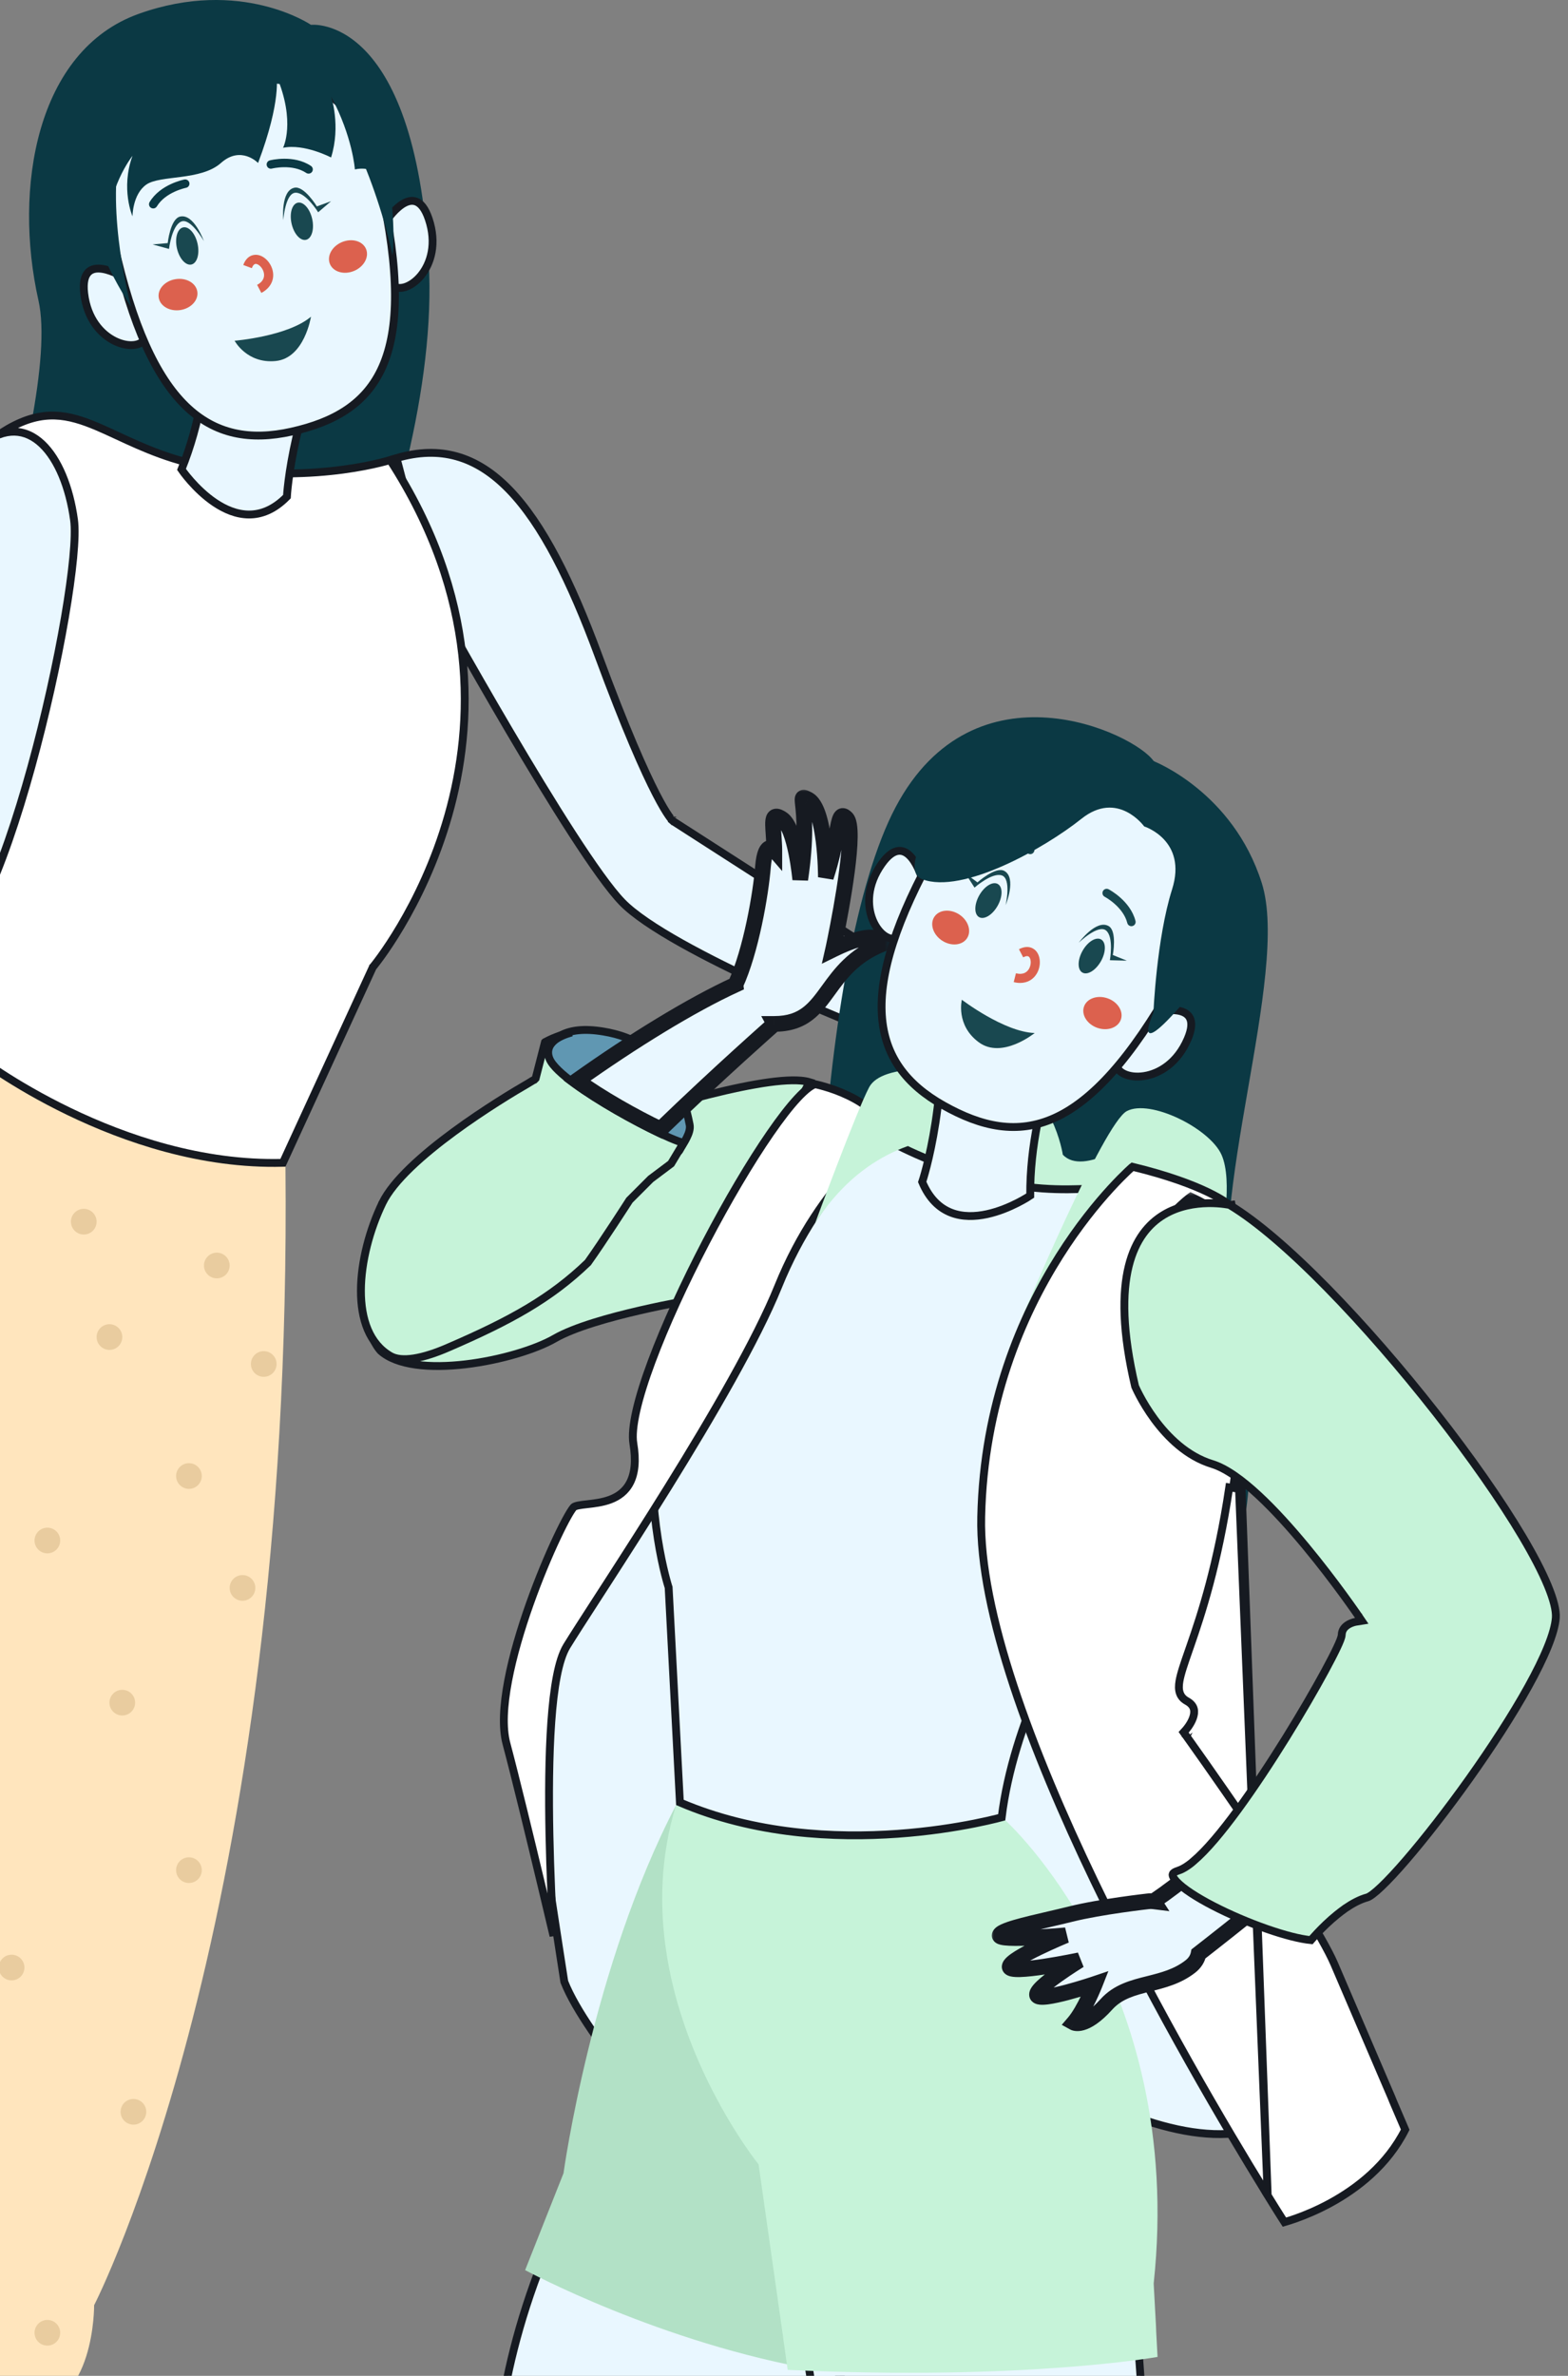
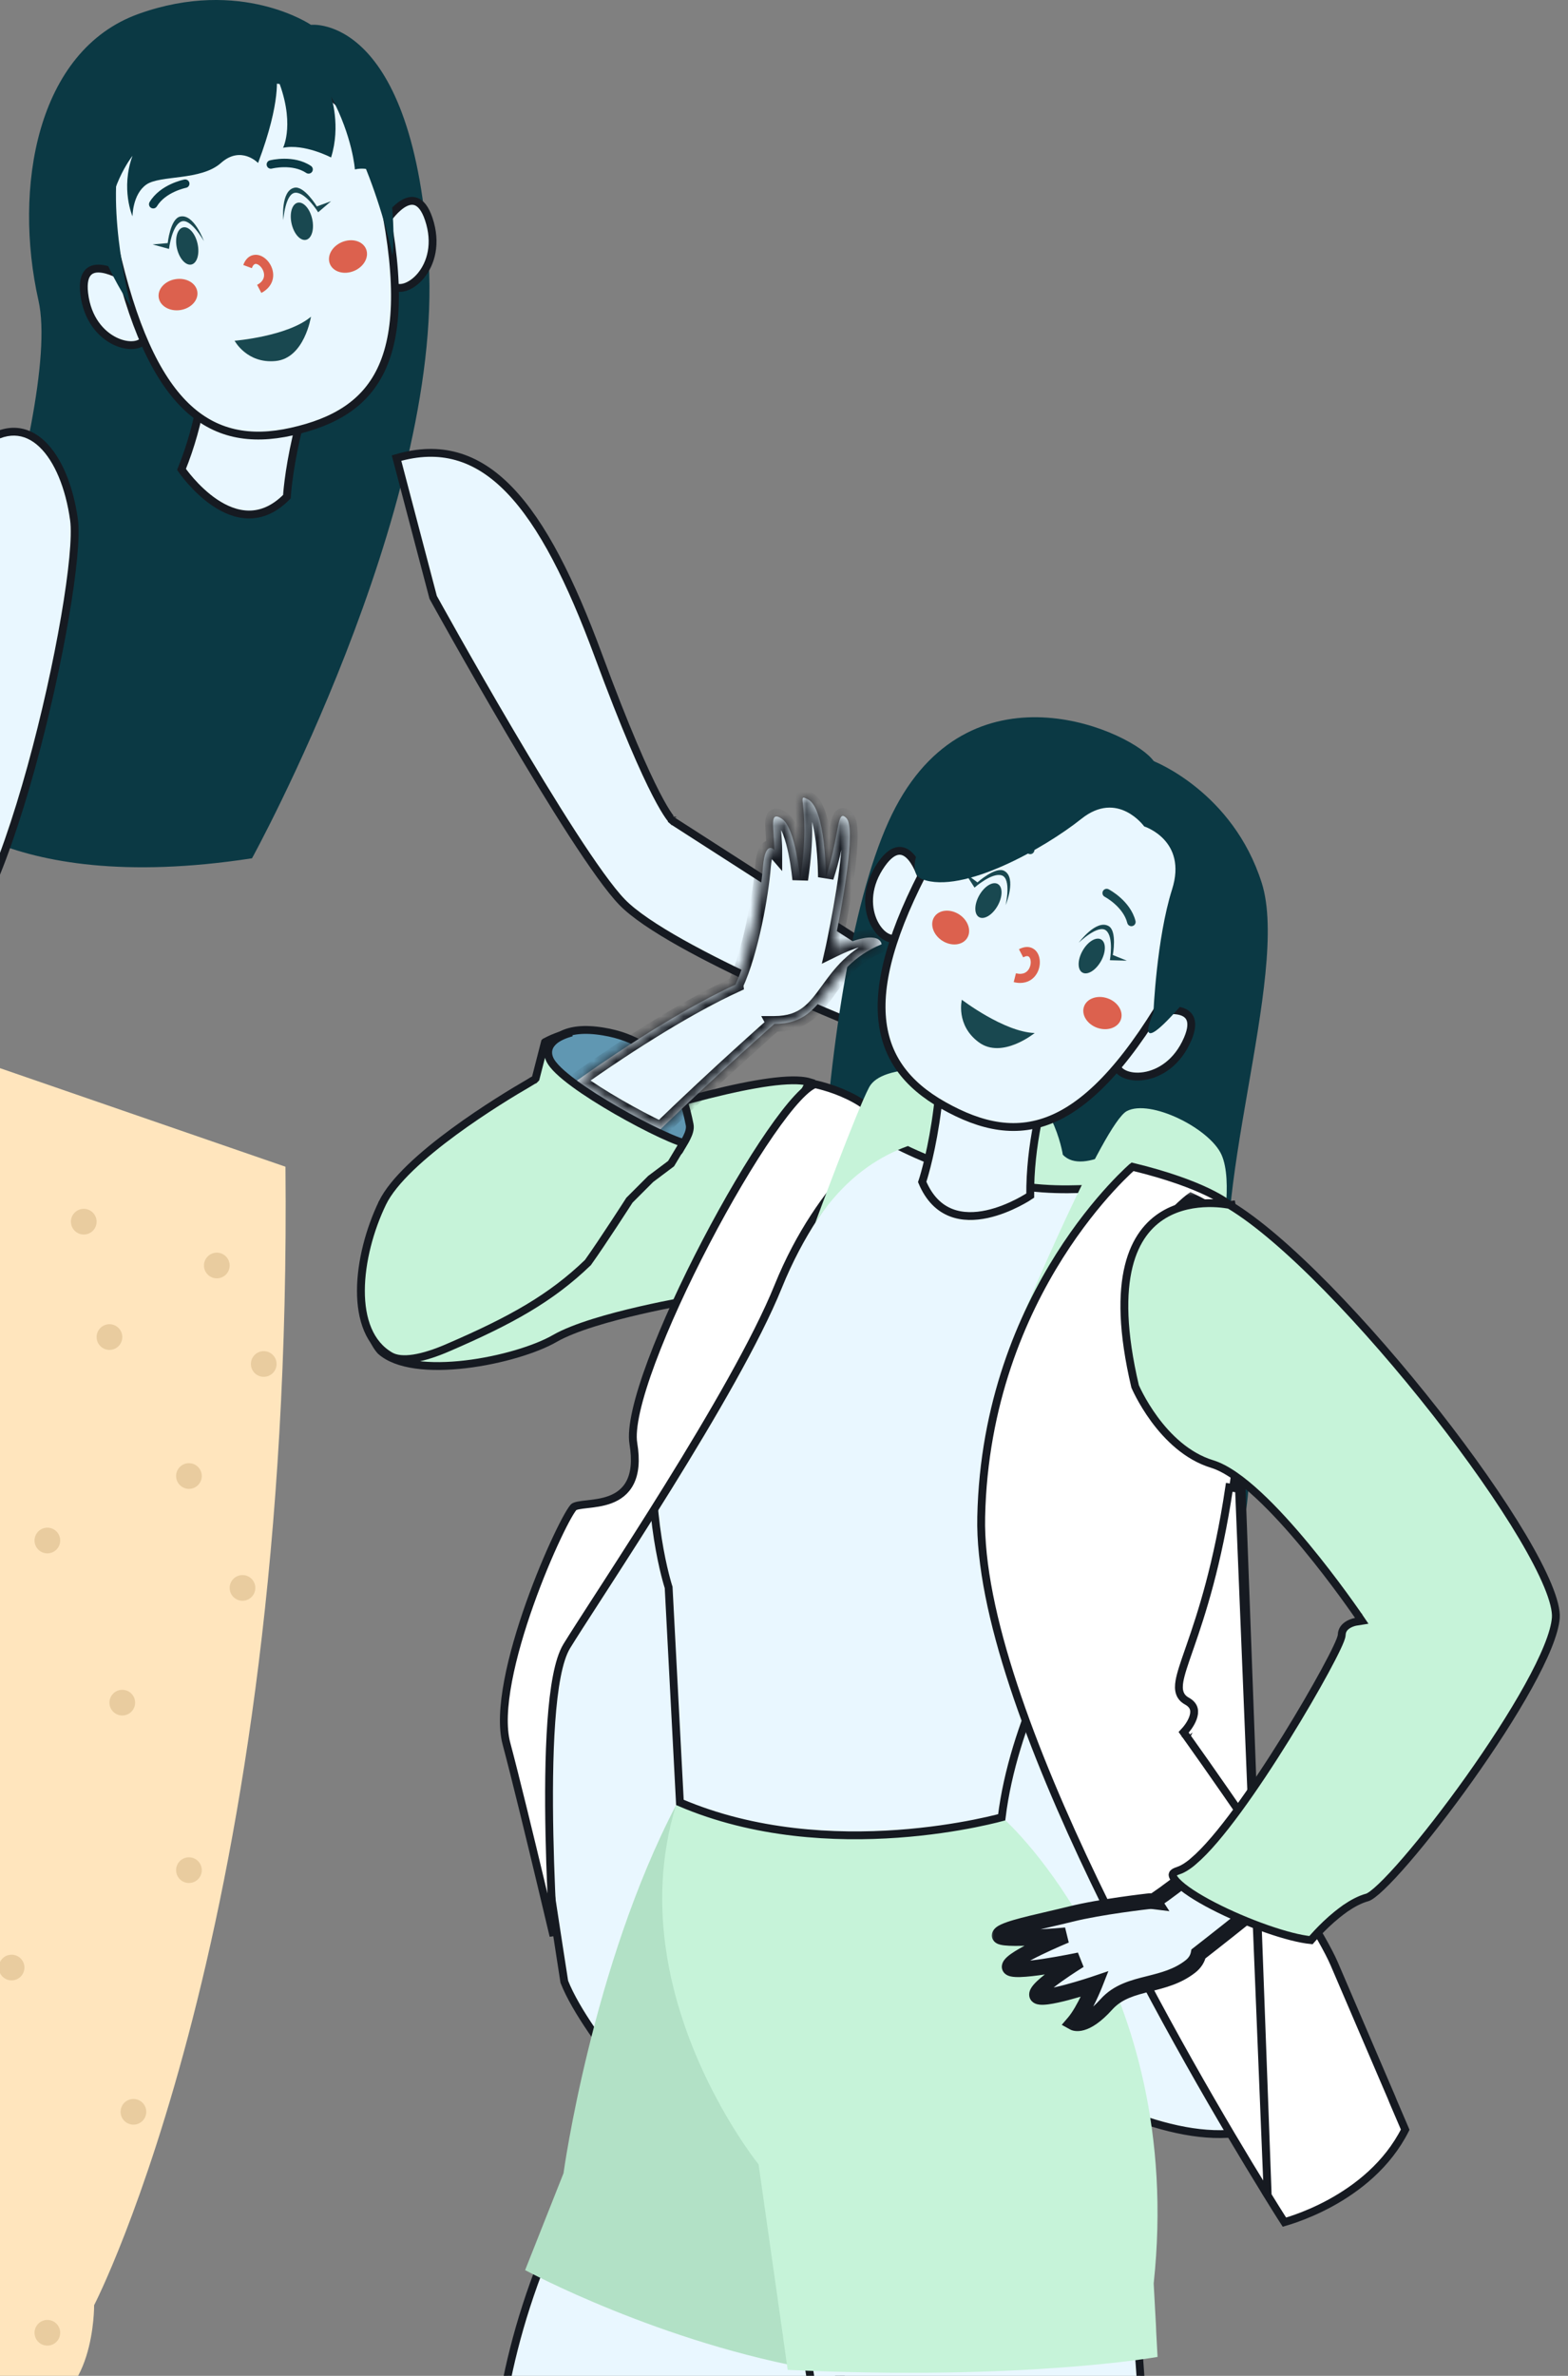
<svg xmlns="http://www.w3.org/2000/svg" width="140" height="212" viewBox="0 0 140 212" fill="none">
  <rect x="0" y="0" width="140" height="212" fill="#808080" stroke="none" />
  <path d="M27.765 2.216C27.765 2.216 21.515 -2.036 12.376 1.239C3.236 4.514 1.183 16.823 3.435 26.813C5.685 36.803 -6.899 70.909 -6.899 70.909C-6.899 70.909 -0.358 80.108 22.501 76.587C22.501 76.587 39.546 45.611 38.28 23.374C37.015 1.136 27.765 2.216 27.765 2.216Z" fill="#0B3944" />
  <path d="M60.328 73.008L60.109 73.28L60.123 73.292L60.139 73.302L78.933 85.377L77.496 91.853C77.385 91.809 77.25 91.755 77.094 91.692C76.592 91.49 75.87 91.197 74.99 90.83C73.229 90.097 70.836 89.073 68.308 87.909C65.778 86.744 63.118 85.441 60.819 84.151C58.511 82.855 56.601 81.589 55.547 80.503C54.481 79.405 52.893 77.164 51.097 74.389C49.307 71.623 47.328 68.354 45.484 65.223C43.64 62.093 41.932 59.103 40.685 56.895C40.062 55.792 39.554 54.884 39.202 54.252C39.026 53.936 38.889 53.689 38.796 53.521L38.69 53.329L38.675 53.302L35.405 40.877C37.371 40.3 39.137 40.268 40.752 40.716C42.456 41.188 44.02 42.2 45.49 43.721C48.439 46.774 50.964 51.831 53.423 58.481C55.886 65.144 57.536 68.821 58.574 70.836C59.093 71.844 59.462 72.442 59.706 72.791C59.828 72.966 59.919 73.081 59.985 73.155C60.017 73.192 60.044 73.22 60.064 73.24C60.074 73.25 60.083 73.258 60.09 73.264L60.1 73.273L60.105 73.277L60.107 73.279L60.108 73.279C60.108 73.28 60.109 73.28 60.328 73.008Z" fill="#E9F7FF" stroke="#161A21" stroke-width="0.7" />
  <path d="M-6.889 126.648C-6.889 126.648 -10.617 145.524 -10.002 173.939C-10.002 173.939 -24.689 195.597 -12.569 257.393H-6.21C-6.21 257.393 -1.016 204.817 2.959 190.57C6.933 176.324 21.608 171.952 22.402 128.636L-6.889 126.648Z" fill="#F58A68" />
  <path d="M8.404 205.698C8.404 205.698 8.486 214.782 2.526 214.937C-5.892 215.163 -6.201 205.995 -15.739 206.293C-25.276 206.591 -44.949 208.976 -51.208 194.074C-54.438 186.371 -50.015 176.488 -60.447 169.037C-70.879 161.585 -65.812 153.24 -60.447 148.769C-55.082 144.311 -62.76 139.422 -57.169 137.145C-55.833 136.608 -54.522 136.669 -53.306 137.073C-52.59 137.324 -51.923 137.669 -51.279 138.099C-48.323 140.066 -46.248 143.487 -46.248 143.487C-30.451 100.222 -2.327 94.512 -2.327 94.512L25.488 104.11C26.155 171.421 8.404 205.698 8.404 205.698Z" fill="#FFE5BD" />
-   <path d="M-1.537 94.662C-1.702 94.543 -1.833 94.447 -1.928 94.376C0.21 86.244 -0.942 76.51 -1.855 72.775C-3.079 67.76 -4.821 60.47 -5.047 53.74C-5.274 46.979 -3.966 40.958 0.717 38.266L0.717 38.266C2.291 37.361 3.631 37.045 4.896 37.083C6.168 37.121 7.392 37.52 8.736 38.093C9.292 38.33 9.867 38.597 10.472 38.877C12.777 39.946 15.507 41.212 19.208 41.775L19.208 41.775C23.862 42.481 27.826 42.283 30.628 41.907C32.03 41.719 33.142 41.487 33.905 41.301C34.287 41.208 34.581 41.126 34.782 41.068C34.799 41.063 34.816 41.058 34.831 41.053C42.727 53.256 42.367 64.523 40.028 72.76C38.85 76.907 37.169 80.288 35.783 82.631C35.09 83.802 34.471 84.714 34.027 85.331C33.804 85.639 33.626 85.874 33.503 86.031C33.442 86.11 33.395 86.169 33.363 86.208L33.328 86.251L33.319 86.262L33.317 86.264L33.317 86.265L33.317 86.265L33.287 86.3L33.267 86.343L25.259 103.761C17.997 103.955 11.187 101.605 6.165 99.181C3.632 97.959 1.56 96.721 0.122 95.789C-0.597 95.323 -1.157 94.934 -1.537 94.662Z" fill="white" stroke="#161A21" stroke-width="0.7" />
  <path d="M18.499 24.473C18.499 24.473 19.578 33.592 16.206 41.886C16.206 41.886 21.021 48.996 25.617 44.318C25.617 44.318 26.038 35.961 31.199 26.507C34.657 20.176 18.499 24.473 18.499 24.473Z" fill="#E9F7FF" stroke="#161A21" stroke-width="0.7" />
  <path d="M11.12 24.784C11.12 24.784 7.058 22.214 7.517 26.179C8.048 30.773 12.528 31.668 13.006 30.062C13.483 28.456 11.12 24.784 11.12 24.784Z" fill="#E9F7FF" stroke="#161A21" stroke-width="0.7" />
  <path d="M34.423 19.811C34.423 19.811 37.003 15.754 38.278 19.536C39.757 23.918 36.086 26.638 34.969 25.39C33.853 24.141 34.423 19.811 34.423 19.811Z" fill="#E9F7FF" stroke="#161A21" stroke-width="0.7" />
  <path d="M26.037 38.515C18.668 40.164 13.432 36.283 10.201 21.849C8.534 14.403 11.3 8.988 19.552 7.141C27.804 5.293 32.302 9.081 33.97 16.527C37.443 32.036 33.648 36.81 26.037 38.515Z" fill="#E9F7FF" stroke="#161A21" stroke-width="0.7" />
  <path d="M32.683 22.221C32.977 22.932 32.495 23.808 31.606 24.178C30.716 24.546 29.755 24.269 29.458 23.557C29.165 22.845 29.646 21.969 30.537 21.601C31.427 21.231 32.388 21.509 32.683 22.221Z" fill="#DC614E" />
  <path d="M17.618 26.018C17.737 26.779 17.061 27.517 16.11 27.666C15.159 27.814 14.29 27.318 14.171 26.557C14.053 25.796 14.727 25.058 15.678 24.91C16.631 24.76 17.498 25.256 17.618 26.018Z" fill="#DC614E" />
  <path d="M27.551 15.495C27.479 15.495 27.407 15.475 27.343 15.432C26.083 14.591 24.298 15.039 24.278 15.042C24.073 15.096 23.871 14.972 23.819 14.77C23.767 14.569 23.889 14.364 24.09 14.311C24.177 14.289 26.224 13.777 27.762 14.805C27.935 14.92 27.981 15.154 27.866 15.328C27.793 15.436 27.674 15.495 27.551 15.495Z" fill="#0B3944" />
  <path d="M13.68 18.602C13.615 18.602 13.547 18.584 13.486 18.547C13.308 18.441 13.25 18.209 13.358 18.03C14.311 16.445 16.381 16.035 16.469 16.018C16.67 15.986 16.87 16.113 16.909 16.318C16.948 16.522 16.815 16.719 16.61 16.759C16.593 16.763 14.781 17.127 14.004 18.419C13.934 18.536 13.808 18.602 13.68 18.602Z" fill="#0B3944" />
  <path d="M27.874 19.538C28.078 20.453 27.832 21.288 27.323 21.4C26.814 21.514 26.238 20.866 26.033 19.951C25.828 19.036 26.074 18.201 26.583 18.087C27.09 17.974 27.669 18.623 27.874 19.538Z" fill="#194850" />
  <path d="M17.638 21.742C17.843 22.657 17.597 23.49 17.089 23.604C16.581 23.717 16.002 23.069 15.797 22.153C15.593 21.238 15.839 20.405 16.347 20.291C16.856 20.177 17.433 20.826 17.638 21.742Z" fill="#194850" />
  <path d="M20.948 30.406C20.948 30.406 25.68 30.021 27.765 28.26C27.765 28.26 27.192 31.957 24.617 32.214C22.042 32.47 20.948 30.406 20.948 30.406Z" fill="#194850" />
  <path d="M25.296 19.638C25.296 19.638 25.462 17.235 26.384 17.197C27.304 17.162 28.408 18.941 28.408 18.941L29.56 17.955L28.292 18.419C28.292 18.419 27.16 16.558 26.284 16.751C25.037 17.024 25.296 19.638 25.296 19.638Z" fill="#194850" />
  <path d="M18.203 21.516C18.203 21.516 17.027 19.413 16.179 19.772C15.33 20.132 15.091 22.213 15.091 22.213L13.628 21.812L14.974 21.691C14.974 21.691 15.204 19.525 16.079 19.326C17.324 19.041 18.203 21.516 18.203 21.516Z" fill="#194850" />
  <path d="M23.335 26.138L22.956 25.418C23.57 25.095 23.621 24.659 23.558 24.351C23.468 23.915 23.112 23.569 22.855 23.549C22.708 23.541 22.582 23.667 22.483 23.929L21.721 23.646C22.047 22.767 22.665 22.72 22.918 22.738C23.565 22.787 24.196 23.422 24.355 24.185C24.521 24.983 24.14 25.714 23.335 26.138Z" fill="#DC614E" />
  <path d="M11.704 27.382C11.704 27.382 9.431 19.022 10.78 13.109C10.78 13.109 17.19 4.184 29.56 8.596C29.56 8.596 33.23 14.504 35.048 22.773C35.048 22.773 35.51 19.802 34.279 13.188C33.048 6.573 27.179 2.463 19.132 3.787C11.085 5.11 2.473 13.117 11.704 27.382Z" fill="#0B3944" />
  <path d="M24.675 6.742C24.675 6.742 25.166 8.924 23.043 14.543C23.043 14.543 21.516 12.947 19.728 14.543C17.94 16.139 14.309 15.606 13.069 16.468C11.83 17.331 11.83 19.303 11.83 19.303C11.83 19.303 10.756 16.847 11.83 13.903C11.83 13.903 9.417 16.97 9.737 20.758C9.737 20.758 6.465 20.229 6.614 14.831C6.763 9.433 14.436 0.699 23.043 1.266C31.651 1.832 33.699 15.461 33.699 15.461C33.699 15.461 32.914 14.844 31.686 15.118C31.686 15.118 31.496 12.232 29.56 8.596C29.56 8.596 30.453 11.22 29.56 14.052C29.56 14.052 27.163 12.795 25.273 13.188C25.273 13.188 26.44 10.905 24.675 6.742Z" fill="#0B3944" />
  <path fill-rule="evenodd" clip-rule="evenodd" d="M-28.72 42.21C-29.57 40.66 -30.532 38.908 -30.394 36.187C-30.394 36.187 -31.892 35.534 -31.818 40.3C-31.818 40.3 -32.116 40.067 -32.605 39.705C-34.771 38.093 -40.706 33.794 -41.912 34.228C-42.603 34.476 -42.159 34.797 -41.077 35.578C-40.297 36.142 -39.184 36.945 -37.927 38.134C-38.089 38.058 -43.486 35.528 -44.9 36.628C-45.361 36.985 -45.313 37.001 -44.62 37.241C-43.753 37.54 -41.875 38.189 -38.719 40.291C-38.719 40.291 -43.081 38.697 -44.312 39.463C-45.216 40.017 -44.547 40.276 -43.435 40.707C-43.203 40.796 -42.952 40.894 -42.691 41.002L-42.673 41.01C-42.481 41.088 -42.287 41.166 -42.088 41.26C-42.088 41.26 -43.285 41.593 -41.172 42.812C-39.313 43.873 -35.821 46.292 -33.562 48.575C-33.037 49.106 -32.373 49.477 -31.668 49.635C-28.498 59.064 -19.164 75.287 -13.831 80.371C-13.751 80.447 -13.647 80.549 -13.524 80.671C-12.234 81.939 -8.728 85.39 -6.037 85.208C-6.027 85.21 -6.018 85.213 -6.009 85.215C-0.166 86.478 7.409 52.202 6.61 46.393C5.81 40.583 2.549 36.382 -1.642 39.685C-3.827 41.406 -4.741 44.94 -5.419 51.606C-6.231 59.569 -7.286 66.065 -8.072 70.305C-8.403 70.017 -8.748 69.73 -9.108 69.446C-14.507 65.173 -25.826 49.259 -27.627 46.706C-27.213 44.957 -27.917 43.673 -28.72 42.21Z" fill="#E9F7FF" />
  <path d="M-30.394 36.187L-30.044 36.204L-30.032 35.962L-30.254 35.866L-30.394 36.187ZM-28.72 42.21L-28.413 42.041L-28.72 42.21ZM-31.818 40.3L-32.033 40.576L-31.457 41.026L-31.468 40.295L-31.818 40.3ZM-32.605 39.705L-32.814 39.986L-32.813 39.987L-32.605 39.705ZM-41.912 34.228L-41.793 34.557L-41.793 34.557L-41.912 34.228ZM-41.077 35.578L-41.282 35.862L-41.077 35.578ZM-37.927 38.134L-38.076 38.451L-37.686 37.88L-37.927 38.134ZM-44.9 36.628L-44.686 36.905L-44.685 36.904L-44.9 36.628ZM-44.62 37.241L-44.734 37.571H-44.734L-44.62 37.241ZM-38.719 40.291L-38.839 40.619L-38.525 39.999L-38.719 40.291ZM-44.312 39.463L-44.129 39.761L-44.127 39.76L-44.312 39.463ZM-43.435 40.707L-43.561 41.033H-43.561L-43.435 40.707ZM-42.691 41.002L-42.827 41.325L-42.823 41.327L-42.691 41.002ZM-42.673 41.01L-42.805 41.334L-42.805 41.334L-42.673 41.01ZM-42.088 41.26L-41.994 41.597L-41.087 41.345L-41.939 40.944L-42.088 41.26ZM-41.172 42.812L-41.347 43.115L-41.345 43.116L-41.172 42.812ZM-33.562 48.575L-33.313 48.329L-33.313 48.329L-33.562 48.575ZM-31.668 49.635L-31.336 49.523L-31.399 49.336L-31.592 49.293L-31.668 49.635ZM-13.831 80.371L-14.072 80.624L-14.072 80.624L-13.831 80.371ZM-13.524 80.671L-13.769 80.92H-13.769L-13.524 80.671ZM-6.037 85.208L-5.952 84.868L-6.006 84.855L-6.06 84.859L-6.037 85.208ZM-6.009 85.215L-5.935 84.872H-5.935L-6.009 85.215ZM6.61 46.393L6.956 46.345L6.956 46.345L6.61 46.393ZM-1.642 39.685L-1.425 39.96L-1.425 39.96L-1.642 39.685ZM-5.419 51.606L-5.071 51.642L-5.071 51.642L-5.419 51.606ZM-8.072 70.305L-8.302 70.569L-7.84 70.972L-7.728 70.369L-8.072 70.305ZM-9.108 69.446L-9.325 69.72L-9.325 69.72L-9.108 69.446ZM-27.627 46.706L-27.968 46.625L-28.004 46.778L-27.913 46.907L-27.627 46.706ZM-30.744 36.169C-30.887 38.995 -29.881 40.822 -29.027 42.378L-28.413 42.041C-29.26 40.498 -30.177 38.82 -30.044 36.204L-30.744 36.169ZM-31.468 40.295C-31.486 39.119 -31.407 38.294 -31.284 37.72C-31.161 37.142 -30.998 36.838 -30.866 36.682C-30.742 36.534 -30.641 36.512 -30.594 36.507C-30.565 36.505 -30.543 36.508 -30.53 36.51C-30.524 36.512 -30.52 36.513 -30.521 36.513C-30.521 36.513 -30.522 36.512 -30.524 36.511C-30.525 36.511 -30.526 36.51 -30.528 36.51C-30.529 36.509 -30.53 36.509 -30.531 36.509C-30.531 36.508 -30.532 36.508 -30.532 36.508C-30.532 36.508 -30.533 36.508 -30.533 36.508C-30.534 36.508 -30.534 36.507 -30.394 36.187C-30.254 35.866 -30.255 35.865 -30.255 35.865C-30.255 35.865 -30.256 35.865 -30.256 35.865C-30.257 35.865 -30.257 35.864 -30.258 35.864C-30.259 35.864 -30.261 35.863 -30.262 35.862C-30.265 35.861 -30.269 35.86 -30.273 35.858C-30.28 35.855 -30.29 35.852 -30.301 35.848C-30.323 35.841 -30.352 35.832 -30.387 35.825C-30.455 35.811 -30.549 35.8 -30.66 35.81C-30.892 35.833 -31.16 35.945 -31.401 36.23C-31.634 36.506 -31.832 36.932 -31.969 37.574C-32.106 38.217 -32.187 39.098 -32.168 40.306L-31.468 40.295ZM-32.813 39.987C-32.571 40.166 -32.375 40.314 -32.24 40.417C-32.173 40.468 -32.121 40.508 -32.086 40.535C-32.069 40.549 -32.055 40.559 -32.046 40.566C-32.042 40.569 -32.039 40.572 -32.036 40.574C-32.035 40.575 -32.035 40.575 -32.034 40.576C-32.034 40.576 -32.033 40.576 -32.033 40.576C-32.033 40.576 -32.033 40.576 -32.033 40.576C-32.033 40.576 -32.033 40.576 -32.033 40.576C-32.033 40.576 -32.033 40.576 -32.033 40.576C-32.033 40.576 -32.033 40.576 -31.818 40.3C-31.603 40.024 -31.603 40.024 -31.603 40.024C-31.603 40.024 -31.603 40.024 -31.603 40.024C-31.603 40.024 -31.603 40.024 -31.603 40.024C-31.603 40.024 -31.603 40.024 -31.603 40.024C-31.603 40.024 -31.603 40.024 -31.604 40.023C-31.604 40.023 -31.605 40.022 -31.606 40.021C-31.609 40.02 -31.612 40.017 -31.617 40.013C-31.626 40.006 -31.64 39.995 -31.658 39.981C-31.695 39.953 -31.748 39.912 -31.816 39.86C-31.953 39.756 -32.151 39.606 -32.397 39.424L-32.813 39.987ZM-41.793 34.557C-41.752 34.542 -41.621 34.533 -41.349 34.609C-41.095 34.681 -40.777 34.81 -40.406 34.989C-39.665 35.347 -38.756 35.885 -37.807 36.494C-35.913 37.709 -33.895 39.181 -32.814 39.986L-32.396 39.425C-33.481 38.617 -35.514 37.133 -37.429 35.904C-38.386 35.291 -39.322 34.735 -40.101 34.359C-40.49 34.171 -40.85 34.023 -41.16 33.935C-41.452 33.853 -41.77 33.805 -42.03 33.898L-41.793 34.557ZM-40.872 35.294C-41.145 35.098 -41.369 34.936 -41.545 34.797C-41.726 34.655 -41.83 34.557 -41.881 34.49C-41.937 34.417 -41.858 34.482 -41.912 34.59C-41.93 34.626 -41.948 34.632 -41.927 34.618C-41.906 34.604 -41.865 34.583 -41.793 34.557L-42.03 33.898C-42.131 33.935 -42.227 33.978 -42.311 34.032C-42.393 34.087 -42.482 34.164 -42.538 34.277C-42.67 34.54 -42.541 34.78 -42.437 34.916C-42.328 35.058 -42.162 35.202 -41.977 35.348C-41.788 35.497 -41.55 35.668 -41.282 35.862L-40.872 35.294ZM-37.686 37.88C-38.962 36.674 -40.09 35.859 -40.872 35.294L-41.282 35.862C-40.503 36.424 -39.407 37.217 -38.167 38.389L-37.686 37.88ZM-44.685 36.904C-44.576 36.819 -44.405 36.752 -44.157 36.721C-43.912 36.69 -43.615 36.696 -43.278 36.736C-42.604 36.816 -41.817 37.024 -41.053 37.273C-39.527 37.771 -38.153 38.415 -38.076 38.451L-37.778 37.818C-37.863 37.778 -39.268 37.119 -40.835 36.607C-41.618 36.352 -42.455 36.129 -43.196 36.041C-43.566 35.997 -43.924 35.986 -44.245 36.026C-44.564 36.067 -44.871 36.162 -45.115 36.352L-44.685 36.904ZM-44.506 36.91C-44.684 36.848 -44.803 36.807 -44.883 36.773C-44.922 36.755 -44.938 36.746 -44.941 36.744C-44.948 36.74 -44.911 36.761 -44.882 36.816C-44.866 36.847 -44.855 36.885 -44.852 36.926C-44.849 36.967 -44.856 37.001 -44.865 37.026C-44.879 37.069 -44.899 37.086 -44.887 37.073C-44.878 37.063 -44.859 37.045 -44.823 37.014C-44.787 36.984 -44.743 36.948 -44.686 36.905L-45.114 36.351C-45.224 36.436 -45.335 36.523 -45.409 36.607C-45.447 36.65 -45.499 36.717 -45.529 36.805C-45.563 36.909 -45.561 37.029 -45.503 37.14C-45.454 37.235 -45.379 37.294 -45.328 37.327C-45.274 37.363 -45.215 37.392 -45.159 37.415C-45.05 37.463 -44.902 37.513 -44.734 37.571L-44.506 36.91ZM-38.525 39.999C-41.712 37.877 -43.618 37.217 -44.506 36.91L-44.734 37.571C-43.888 37.864 -42.038 38.501 -38.913 40.582L-38.525 39.999ZM-44.127 39.76C-43.922 39.632 -43.52 39.577 -42.944 39.618C-42.39 39.658 -41.75 39.78 -41.137 39.93C-40.525 40.078 -39.95 40.251 -39.527 40.387C-39.316 40.455 -39.143 40.513 -39.023 40.554C-38.964 40.575 -38.917 40.591 -38.886 40.603C-38.87 40.608 -38.858 40.612 -38.851 40.615C-38.847 40.617 -38.844 40.618 -38.842 40.618C-38.841 40.619 -38.84 40.619 -38.84 40.619C-38.84 40.619 -38.84 40.619 -38.84 40.619C-38.839 40.619 -38.839 40.619 -38.839 40.619C-38.839 40.619 -38.839 40.619 -38.719 40.291C-38.599 39.962 -38.599 39.962 -38.599 39.962C-38.599 39.962 -38.599 39.962 -38.6 39.962C-38.6 39.962 -38.6 39.962 -38.6 39.961C-38.601 39.961 -38.602 39.961 -38.603 39.961C-38.605 39.96 -38.609 39.958 -38.613 39.957C-38.622 39.954 -38.635 39.949 -38.651 39.943C-38.684 39.931 -38.733 39.914 -38.795 39.893C-38.919 39.85 -39.096 39.79 -39.313 39.72C-39.746 39.581 -40.339 39.403 -40.971 39.249C-41.602 39.096 -42.284 38.964 -42.894 38.92C-43.481 38.878 -44.086 38.91 -44.497 39.166L-44.127 39.76ZM-43.309 40.38C-43.59 40.271 -43.83 40.178 -44.023 40.09C-44.225 39.998 -44.336 39.929 -44.386 39.88C-44.407 39.859 -44.397 39.861 -44.389 39.888C-44.379 39.923 -44.386 39.955 -44.392 39.969C-44.394 39.975 -44.387 39.957 -44.342 39.915C-44.298 39.874 -44.23 39.823 -44.129 39.761L-44.495 39.164C-44.728 39.307 -44.941 39.475 -45.034 39.691C-45.087 39.815 -45.1 39.95 -45.061 40.085C-45.024 40.211 -44.949 40.309 -44.874 40.382C-44.73 40.521 -44.522 40.632 -44.314 40.727C-44.097 40.826 -43.836 40.926 -43.561 41.033L-43.309 40.38ZM-42.556 40.68C-42.822 40.569 -43.077 40.47 -43.309 40.38L-43.561 41.033C-43.329 41.123 -43.082 41.219 -42.827 41.325L-42.556 40.68ZM-42.542 40.685L-42.56 40.678L-42.823 41.327L-42.805 41.334L-42.542 40.685ZM-41.939 40.944C-42.148 40.845 -42.35 40.763 -42.542 40.685L-42.805 41.334C-42.611 41.413 -42.426 41.488 -42.237 41.577L-41.939 40.944ZM-40.997 42.509C-41.512 42.212 -41.798 41.983 -41.948 41.819C-42.1 41.652 -42.071 41.599 -42.076 41.631C-42.081 41.659 -42.097 41.654 -42.054 41.627C-42.038 41.616 -42.019 41.608 -42.005 41.602C-41.998 41.599 -41.993 41.597 -41.991 41.596C-41.99 41.596 -41.989 41.596 -41.99 41.596C-41.99 41.596 -41.99 41.596 -41.991 41.597C-41.992 41.597 -41.992 41.597 -41.992 41.597C-41.993 41.597 -41.993 41.597 -41.993 41.597C-41.993 41.597 -41.994 41.597 -41.994 41.597C-41.994 41.597 -41.994 41.597 -42.088 41.26C-42.182 40.923 -42.182 40.923 -42.182 40.923C-42.182 40.923 -42.182 40.923 -42.183 40.923C-42.183 40.923 -42.183 40.923 -42.184 40.924C-42.184 40.924 -42.185 40.924 -42.186 40.924C-42.188 40.925 -42.19 40.925 -42.193 40.926C-42.198 40.928 -42.204 40.93 -42.211 40.932C-42.225 40.937 -42.244 40.943 -42.266 40.952C-42.308 40.969 -42.367 40.996 -42.429 41.036C-42.545 41.109 -42.729 41.263 -42.769 41.527C-42.809 41.795 -42.682 42.053 -42.465 42.291C-42.245 42.532 -41.888 42.803 -41.347 43.115L-40.997 42.509ZM-33.313 48.329C-35.601 46.017 -39.121 43.58 -40.998 42.508L-41.345 43.116C-39.506 44.166 -36.041 46.567 -33.811 48.821L-33.313 48.329ZM-31.592 49.293C-32.229 49.151 -32.833 48.814 -33.313 48.329L-33.811 48.821C-33.24 49.398 -32.517 49.804 -31.744 49.976L-31.592 49.293ZM-32 49.746C-30.404 54.492 -27.265 60.928 -23.863 66.808C-20.466 72.68 -16.778 78.045 -14.072 80.624L-13.589 80.117C-16.217 77.613 -19.863 72.325 -23.258 66.457C-26.648 60.597 -29.762 54.206 -31.336 49.523L-32 49.746ZM-14.072 80.624C-13.995 80.698 -13.894 80.797 -13.769 80.92L-13.278 80.421C-13.401 80.3 -13.507 80.196 -13.589 80.117L-14.072 80.624ZM-13.769 80.92C-13.125 81.554 -11.909 82.751 -10.511 83.766C-9.812 84.274 -9.059 84.743 -8.301 85.075C-7.545 85.405 -6.763 85.608 -6.013 85.557L-6.06 84.859C-6.657 84.899 -7.322 84.739 -8.02 84.433C-8.717 84.129 -9.425 83.691 -10.1 83.2C-11.451 82.219 -12.633 81.056 -13.278 80.421L-13.769 80.92ZM-6.121 85.548C-6.108 85.551 -6.096 85.554 -6.083 85.557L-5.935 84.872C-5.941 84.871 -5.947 84.87 -5.952 84.868L-6.121 85.548ZM-6.083 85.557C-5.164 85.755 -4.288 85.239 -3.499 84.385C-2.7 83.52 -1.91 82.226 -1.145 80.652C0.388 77.497 1.864 73.126 3.128 68.549C4.394 63.97 5.451 59.169 6.142 55.147C6.487 53.136 6.742 51.316 6.885 49.814C7.027 48.321 7.062 47.115 6.956 46.345L6.263 46.441C6.357 47.123 6.33 48.26 6.188 49.748C6.047 51.227 5.795 53.029 5.452 55.028C4.765 59.027 3.713 63.806 2.454 68.363C1.194 72.924 -0.269 77.248 -1.775 80.346C-2.529 81.898 -3.283 83.12 -4.013 83.91C-4.754 84.712 -5.392 84.99 -5.935 84.872L-6.083 85.557ZM6.956 46.345C6.551 43.404 5.518 40.81 3.996 39.367C3.228 38.639 2.323 38.195 1.311 38.173C0.301 38.15 -0.766 38.549 -1.858 39.41L-1.425 39.96C-0.422 39.169 0.49 38.855 1.295 38.872C2.098 38.89 2.844 39.24 3.515 39.876C4.871 41.16 5.868 43.571 6.263 46.441L6.956 46.345ZM-1.858 39.41C-3.028 40.332 -3.833 41.721 -4.43 43.69C-5.027 45.656 -5.428 48.234 -5.767 51.571L-5.071 51.642C-4.732 48.313 -4.337 45.791 -3.76 43.893C-3.185 41.998 -2.44 40.759 -1.425 39.96L-1.858 39.41ZM-5.767 51.571C-6.578 59.523 -7.631 66.009 -8.416 70.241L-7.728 70.369C-6.94 66.121 -5.884 59.616 -5.071 51.642L-5.767 51.571ZM-7.842 70.041C-8.177 69.749 -8.527 69.459 -8.891 69.171L-9.325 69.72C-8.97 70.002 -8.629 70.285 -8.302 70.569L-7.842 70.041ZM-8.891 69.171C-11.55 67.067 -15.704 62.057 -19.44 57.217C-23.165 52.391 -26.442 47.779 -27.341 46.504L-27.913 46.907C-27.012 48.185 -23.728 52.807 -19.994 57.645C-16.27 62.468 -12.065 67.552 -9.325 69.72L-8.891 69.171ZM-29.027 42.378C-28.217 43.855 -27.588 45.024 -27.968 46.625L-27.287 46.786C-26.837 44.89 -27.617 43.492 -28.413 42.041L-29.027 42.378Z" fill="#161A21" />
  <path fill-rule="evenodd" clip-rule="evenodd" d="M-5.753 103.245C-5.753 103.878 -6.266 104.391 -6.898 104.391C-7.532 104.391 -8.044 103.878 -8.044 103.245C-8.044 102.612 -7.532 102.098 -6.898 102.098C-6.266 102.098 -5.753 102.612 -5.753 103.245ZM7.479 110.16C8.113 110.16 8.625 109.647 8.625 109.015C8.625 108.381 8.113 107.868 7.479 107.868C6.846 107.868 6.333 108.381 6.333 109.015C6.333 109.647 6.846 110.16 7.479 110.16ZM20.505 112.924C20.505 113.557 19.992 114.07 19.358 114.07C18.726 114.07 18.212 113.557 18.212 112.924C18.212 112.291 18.726 111.777 19.358 111.777C19.992 111.777 20.505 112.291 20.505 112.924ZM-5.118 115.758C-4.485 115.758 -3.971 115.245 -3.971 114.612C-3.971 113.979 -4.485 113.466 -5.118 113.466C-5.751 113.466 -6.264 113.979 -6.264 114.612C-6.264 115.245 -5.751 115.758 -5.118 115.758ZM-16.216 130.723C-15.583 130.723 -15.069 130.21 -15.069 129.576C-15.069 128.944 -15.583 128.43 -16.216 128.43C-16.849 128.43 -17.362 128.944 -17.362 129.576C-17.362 130.21 -16.849 130.723 -16.216 130.723ZM4.23 138.61C4.862 138.61 5.375 138.097 5.375 137.464C5.375 136.831 4.862 136.318 4.23 136.318C3.596 136.318 3.083 136.831 3.083 137.464C3.083 138.097 3.596 138.61 4.23 138.61ZM22.797 141.693C22.797 142.327 22.284 142.84 21.651 142.84C21.018 142.84 20.506 142.327 20.506 141.693C20.506 141.061 21.018 140.547 21.651 140.547C22.284 140.547 22.797 141.061 22.797 141.693ZM-0.112 125.502C-0.112 126.134 -0.625 126.648 -1.258 126.648C-1.892 126.648 -2.405 126.134 -2.405 125.502C-2.405 124.868 -1.892 124.355 -1.258 124.355C-0.625 124.355 -0.112 124.868 -0.112 125.502ZM16.87 132.855C17.503 132.855 18.016 132.342 18.016 131.709C18.016 131.076 17.503 130.563 16.87 130.563C16.237 130.563 15.723 131.076 15.723 131.709C15.723 132.342 16.237 132.855 16.87 132.855ZM-25.21 151.933C-25.21 152.565 -25.724 153.079 -26.357 153.079C-26.99 153.079 -27.503 152.565 -27.503 151.933C-27.503 151.299 -26.99 150.786 -26.357 150.786C-25.724 150.786 -25.21 151.299 -25.21 151.933ZM-42.69 148.206C-42.057 148.206 -41.544 147.692 -41.544 147.06C-41.544 146.426 -42.057 145.913 -42.69 145.913C-43.323 145.913 -43.836 146.426 -43.836 147.06C-43.836 147.692 -43.323 148.206 -42.69 148.206ZM-51.28 138.099C-51.483 138.409 -51.84 138.611 -52.245 138.611C-52.878 138.611 -53.39 138.099 -53.39 137.467C-53.39 137.324 -53.366 137.193 -53.307 137.073C-52.591 137.324 -51.924 137.669 -51.28 138.099ZM-20.506 168.025C-19.872 168.025 -19.36 167.512 -19.36 166.879C-19.36 166.246 -19.872 165.733 -20.506 165.733C-21.138 165.733 -21.651 166.246 -21.651 166.879C-21.651 167.512 -21.138 168.025 -20.506 168.025ZM-48.675 183.123C-48.675 183.756 -49.187 184.269 -49.82 184.269C-50.453 184.269 -50.966 183.756 -50.966 183.123C-50.966 182.489 -50.453 181.977 -49.82 181.977C-49.187 181.977 -48.675 182.489 -48.675 183.123ZM-37.842 174.423C-37.21 174.423 -36.696 173.909 -36.696 173.276C-36.696 172.643 -37.21 172.13 -37.842 172.13C-38.476 172.13 -38.989 172.643 -38.989 173.276C-38.989 173.909 -38.476 174.423 -37.842 174.423ZM-54.534 164.564C-54.534 165.198 -55.046 165.711 -55.679 165.711C-56.312 165.711 -56.825 165.198 -56.825 164.564C-56.825 163.932 -56.312 163.419 -55.679 163.419C-55.046 163.419 -54.534 163.932 -54.534 164.564ZM-41.282 200.016C-40.649 200.016 -40.135 199.503 -40.135 198.869C-40.135 198.237 -40.649 197.724 -41.282 197.724C-41.915 197.724 -42.428 198.237 -42.428 198.869C-42.428 199.503 -41.915 200.016 -41.282 200.016ZM-29.225 138.61C-29.225 139.242 -29.738 139.756 -30.371 139.756C-31.004 139.756 -31.517 139.242 -31.517 138.61C-31.517 137.976 -31.004 137.464 -30.371 137.464C-29.738 137.464 -29.225 137.976 -29.225 138.61ZM-19.36 120.455C-18.726 120.455 -18.213 119.942 -18.213 119.308C-18.213 118.676 -18.726 118.163 -19.36 118.163C-19.992 118.163 -20.506 118.676 -20.506 119.308C-20.506 119.942 -19.992 120.455 -19.36 120.455ZM-32.152 127.793C-31.519 127.793 -31.006 127.281 -31.006 126.648C-31.006 126.015 -31.519 125.502 -32.152 125.502C-32.785 125.502 -33.299 126.015 -33.299 126.648C-33.299 127.281 -32.785 127.793 -32.152 127.793ZM-17.067 107.868C-17.067 108.501 -17.58 109.015 -18.213 109.015C-18.846 109.015 -19.36 108.501 -19.36 107.868C-19.36 107.235 -18.846 106.722 -18.213 106.722C-17.58 106.722 -17.067 107.235 -17.067 107.868ZM-40.135 160.62C-39.503 160.62 -38.99 160.107 -38.99 159.473C-38.99 158.841 -39.503 158.328 -40.135 158.328C-40.769 158.328 -41.282 158.841 -41.282 159.473C-41.282 160.107 -40.769 160.62 -40.135 160.62ZM-53.387 149.352C-53.387 149.985 -53.9 150.498 -54.534 150.498C-55.166 150.498 -55.68 149.985 -55.68 149.352C-55.68 148.719 -55.166 148.206 -54.534 148.206C-53.9 148.206 -53.387 148.719 -53.387 149.352ZM-12.778 147.06C-12.146 147.06 -11.632 146.547 -11.632 145.913C-11.632 145.281 -12.146 144.767 -12.778 144.767C-13.412 144.767 -13.925 145.281 -13.925 145.913C-13.925 146.547 -13.412 147.06 -12.778 147.06ZM12.065 151.933C12.065 152.565 11.551 153.079 10.918 153.079C10.285 153.079 9.772 152.565 9.772 151.933C9.772 151.299 10.285 150.786 10.918 150.786C11.551 150.786 12.065 151.299 12.065 151.933ZM9.773 120.455C10.406 120.455 10.919 119.942 10.919 119.308C10.919 118.676 10.406 118.163 9.773 118.163C9.14 118.163 8.626 118.676 8.626 119.308C8.626 119.942 9.14 120.455 9.773 120.455ZM24.694 121.711C24.694 122.345 24.181 122.858 23.549 122.858C22.915 122.858 22.402 122.345 22.402 121.711C22.402 121.079 22.915 120.566 23.549 120.566C24.181 120.566 24.694 121.079 24.694 121.711ZM-3.972 161.766C-3.339 161.766 -2.826 161.253 -2.826 160.62C-2.826 159.987 -3.339 159.473 -3.972 159.473C-4.605 159.473 -5.118 159.987 -5.118 160.62C-5.118 161.253 -4.605 161.766 -3.972 161.766ZM-12.778 181.008C-12.778 181.64 -13.292 182.153 -13.925 182.153C-14.558 182.153 -15.071 181.64 -15.071 181.008C-15.071 180.374 -14.558 179.861 -13.925 179.861C-13.292 179.861 -12.778 180.374 -12.778 181.008ZM-31.517 185.415C-30.885 185.415 -30.371 184.902 -30.371 184.268C-30.371 183.636 -30.885 183.123 -31.517 183.123C-32.151 183.123 -32.664 183.636 -32.664 184.268C-32.664 184.902 -32.151 185.415 -31.517 185.415ZM18.016 166.879C18.016 167.512 17.503 168.025 16.87 168.025C16.237 168.025 15.723 167.512 15.723 166.879C15.723 166.246 16.237 165.733 16.87 165.733C17.503 165.733 18.016 166.246 18.016 166.879ZM1.035 176.714C1.668 176.714 2.181 176.201 2.181 175.569C2.181 174.935 1.668 174.423 1.035 174.423C0.402 174.423 -0.111 174.935 -0.111 175.569C-0.111 176.201 0.402 176.714 1.035 176.714ZM-21.652 201.162C-21.652 201.795 -22.165 202.309 -22.799 202.309C-23.431 202.309 -23.944 201.795 -23.944 201.162C-23.944 200.529 -23.431 200.016 -22.799 200.016C-22.165 200.016 -21.652 200.529 -21.652 201.162ZM-5.118 196.34C-4.485 196.34 -3.971 195.827 -3.971 195.194C-3.971 194.561 -4.485 194.048 -5.118 194.048C-5.751 194.048 -6.264 194.561 -6.264 195.194C-6.264 195.827 -5.751 196.34 -5.118 196.34ZM13.06 188.441C13.06 189.075 12.546 189.588 11.914 189.588C11.28 189.588 10.767 189.075 10.767 188.441C10.767 187.809 11.28 187.296 11.914 187.296C12.546 187.296 13.06 187.809 13.06 188.441ZM4.23 209.305C4.862 209.305 5.375 208.792 5.375 208.159C5.375 207.526 4.862 207.013 4.23 207.013C3.596 207.013 3.083 207.526 3.083 208.159C3.083 208.792 3.596 209.305 4.23 209.305Z" fill="#E9CC9F" />
  <path d="M60.492 190.644C60.444 190.591 60.387 190.529 60.323 190.458C60.092 190.205 59.759 189.836 59.353 189.378C58.541 188.461 57.438 187.184 56.272 185.745C53.939 182.868 51.391 179.386 50.385 176.839L50.383 176.824L50.358 176.669L50.267 176.078C50.187 175.568 50.074 174.836 49.936 173.948C49.662 172.174 49.293 169.781 48.916 167.304C48.16 162.342 47.372 157.064 47.235 155.734C47.205 155.444 47.234 154.965 47.327 154.323C47.419 153.689 47.571 152.921 47.773 152.064C48.179 150.349 48.786 148.293 49.523 146.273C50.26 144.252 51.123 142.277 52.036 140.718C52.493 139.939 52.957 139.272 53.42 138.757C53.885 138.239 54.33 137.895 54.743 137.732C55.812 137.312 56.636 136.418 57.27 135.366C57.906 134.311 58.372 133.064 58.712 131.881C59.051 130.696 59.267 129.561 59.399 128.724C59.458 128.348 59.5 128.03 59.528 127.795L92.894 140.527L92.907 140.55C92.956 140.64 93.029 140.773 93.124 140.948C93.314 141.296 93.592 141.808 93.943 142.46C94.646 143.764 95.643 145.629 96.82 147.875C99.176 152.367 102.252 158.378 105.137 164.458C108.024 170.54 110.714 176.68 112.301 181.433C113.096 183.814 113.606 185.824 113.734 187.296C113.798 188.035 113.763 188.609 113.639 189.019C113.517 189.419 113.322 189.629 113.073 189.72C110.122 190.804 106.812 190.597 103.045 189.462C99.276 188.326 95.083 186.272 90.384 183.703C87.939 182.366 84.814 182.173 81.549 182.6C78.277 183.027 74.819 184.083 71.669 185.294C68.518 186.507 65.663 187.879 63.598 188.949C62.565 189.483 61.728 189.943 61.149 190.268C60.866 190.428 60.645 190.555 60.492 190.644Z" fill="#E9F7FF" stroke="#161A21" stroke-width="0.7" />
  <path d="M61.131 230.267L61.06 230.354L61.052 230.465L61.052 230.465L61.052 230.465L61.052 230.467L61.051 230.479C61.05 230.484 61.05 230.489 61.049 230.495C61.048 230.505 61.047 230.517 61.046 230.532C61.041 230.579 61.033 230.652 61.021 230.749C60.997 230.944 60.955 231.238 60.884 231.629C60.742 232.411 60.487 233.578 60.031 235.11C59.119 238.174 57.405 242.698 54.202 248.506C47.816 260.088 35.503 276.783 11.803 297.21L7.281 293.653L7.432 293.416C7.642 293.087 7.95 292.601 8.344 291.979C9.133 290.734 10.266 288.941 11.643 286.746C14.398 282.357 18.13 276.363 22.04 269.941C29.853 257.11 38.398 242.538 41.254 235.681C42.696 232.219 43.214 228.836 43.596 225.195C43.68 224.396 43.757 223.585 43.835 222.759C44.116 219.809 44.416 216.652 45.106 213.094C46.858 204.052 51.129 192.413 64.026 175.325L87.743 191.514C87.677 191.639 87.589 191.806 87.478 192.014C87.204 192.523 86.794 193.276 86.244 194.248C85.145 196.194 83.491 199.017 81.273 202.526C76.837 209.544 70.147 219.305 61.131 230.267Z" fill="#E9F7FF" stroke="#161A21" stroke-width="0.7" />
  <path d="M60.367 161.069C52.84 175.488 50.314 193.92 50.314 193.92L46.886 202.568C46.886 202.568 59.044 209.124 73.083 211.509L78.714 196.607L60.367 161.069Z" fill="#B2E1C6" />
  <path d="M102.388 237.332L102.386 237.444L102.448 237.536L102.449 237.536L102.449 237.536L102.45 237.538L102.457 237.548L102.46 237.553C102.466 237.562 102.474 237.575 102.485 237.593C102.511 237.633 102.55 237.695 102.6 237.779C102.702 237.947 102.851 238.204 103.037 238.555C103.408 239.257 103.929 240.333 104.518 241.819C105.697 244.791 107.147 249.405 108.222 255.951C110.364 269.002 111.011 289.736 105.017 320.444H99.263L99.236 320.166C99.197 319.777 99.139 319.205 99.064 318.472C98.914 317.006 98.696 314.896 98.421 312.32C97.872 307.167 97.098 300.148 96.2 292.684C94.406 277.769 92.112 261.032 90.116 253.877C89.108 250.265 87.423 247.286 85.472 244.189C85.044 243.509 84.603 242.825 84.154 242.127C82.55 239.635 80.834 236.968 79.176 233.745C74.961 225.555 71.121 213.767 70.691 192.364L99.339 190.419C99.365 190.558 99.399 190.744 99.44 190.977C99.54 191.546 99.683 192.392 99.852 193.496C100.191 195.704 100.637 198.946 101.064 203.075C101.918 211.334 102.695 223.142 102.388 237.332Z" fill="#E9F7FF" stroke="#161A21" stroke-width="0.7" />
  <path d="M103.353 210.313C103.353 210.313 91.395 212.46 70.329 211.47L69.995 209.098L69.912 208.489L67.73 193.133C67.73 193.133 65.703 190.63 63.616 186.553C63.366 186.076 63.128 185.586 62.889 185.074C60.052 179.03 57.536 170.243 60.362 161.076L64.809 161.277L65.429 161.314L80.308 161.993L80.939 162.029L85.827 162.256L86.591 162.291L89.762 162.434C89.762 162.434 105.881 176.944 103.007 203.768L103.21 207.5L103.234 208.107L103.353 210.313Z" fill="#C6F3D9" />
  <path d="M34.034 107.722C34.066 107.61 34.094 107.518 34.115 107.449C34.175 107.425 34.251 107.396 34.343 107.36C34.594 107.263 34.964 107.12 35.435 106.94C36.379 106.578 37.731 106.065 39.37 105.458C42.648 104.242 47.066 102.649 51.631 101.138C56.199 99.627 60.906 98.2 64.763 97.314C66.692 96.87 68.398 96.565 69.764 96.45C70.447 96.393 71.036 96.384 71.52 96.427C71.824 96.454 72.076 96.501 72.281 96.563L61.973 115.955C61.912 115.966 61.835 115.979 61.744 115.995C61.488 116.04 61.118 116.106 60.664 116.192C59.757 116.364 58.51 116.614 57.155 116.926C54.463 117.545 51.286 118.423 49.52 119.442C47.86 120.4 44.706 121.372 41.567 121.741C40.001 121.925 38.457 121.957 37.119 121.77C35.783 121.582 34.693 121.181 33.98 120.534C33.271 119.731 32.899 118.531 32.765 117.13C32.63 115.728 32.738 114.169 32.945 112.705C33.153 111.243 33.458 109.888 33.711 108.898C33.838 108.403 33.952 108 34.034 107.722Z" fill="#C6F3D9" stroke="#161A21" stroke-width="0.7" />
  <path d="M103.009 67.922C103.009 67.922 110.073 70.649 112.656 78.786C115.24 86.924 107.516 107.526 110.185 116.996C112.855 126.466 112.44 144.348 104.103 148.123C95.766 151.899 78.669 145.144 74.998 134.81C71.326 124.478 72.911 85.334 79.967 72.021C87.023 58.708 101.31 65.414 103.009 67.922Z" fill="#0B3944" />
  <path d="M94.891 103.031C96.754 105.039 101.544 101.46 101.544 101.46C101.544 101.46 101.446 119.218 96.285 120.578C91.126 121.94 77.971 106.591 78.513 102.418C79.054 98.245 90.76 98.577 94.891 103.031Z" fill="#C6F3D9" />
  <path d="M89.234 105.473L89.234 105.473C92.883 106.318 95.888 106.15 98.424 106.009C99.089 105.971 99.722 105.936 100.326 105.921C101.787 105.885 103.072 105.968 104.268 106.402C105.457 106.833 106.586 107.623 107.715 109.045C111.071 113.277 110.061 119.355 107.351 125.554C104.654 131.724 100.341 137.855 97.35 142.063L97.35 142.063C95.124 145.196 90.455 153.814 89.437 162.161C89.323 162.192 89.165 162.233 88.968 162.282C88.515 162.394 87.85 162.549 87.01 162.716C85.329 163.051 82.946 163.435 80.141 163.635C74.579 164.032 67.383 163.699 60.706 160.834L59.702 141.691L59.699 141.644L59.684 141.6L59.684 141.6L59.684 141.599L59.683 141.596L59.679 141.584L59.662 141.53C59.647 141.482 59.625 141.41 59.597 141.314C59.542 141.123 59.463 140.838 59.37 140.47C59.185 139.732 58.947 138.657 58.736 137.312C58.314 134.622 58.001 130.86 58.439 126.571C59.309 118.053 63.139 107.45 74.984 99.029C74.998 99.039 75.011 99.05 75.025 99.061C75.19 99.189 75.433 99.374 75.754 99.601C76.394 100.056 77.341 100.683 78.574 101.375C81.04 102.76 84.649 104.41 89.234 105.473Z" fill="#E9F7FF" stroke="#161A21" stroke-width="0.7" />
  <path d="M91.313 117.426C91.313 117.426 98.524 100.242 100.611 99.145C102.7 98.047 107.995 100.681 109.059 103.032C110.122 105.382 109.059 110.51 109.059 110.51C109.059 110.51 103.372 104.019 91.313 117.426Z" fill="#C6F3D9" />
  <path d="M113.188 195.907L113.188 195.907C113.7 196.74 114.107 197.388 114.386 197.828C114.509 198.021 114.607 198.174 114.679 198.285C114.709 198.276 114.742 198.267 114.777 198.257C114.998 198.192 115.319 198.093 115.715 197.952C116.507 197.671 117.598 197.227 118.789 196.577C121.141 195.293 123.859 193.22 125.464 190.035L125.457 190.018L125.255 189.547C125.081 189.141 124.83 188.558 124.527 187.849C124.429 187.629 124.332 187.387 124.238 187.151C122.795 183.789 120.484 178.403 119.126 175.233C118.093 172.839 114.787 167.747 111.712 163.221C110.18 160.965 108.713 158.861 107.63 157.321C107.088 156.551 106.642 155.922 106.331 155.485C106.176 155.267 106.054 155.097 105.972 154.982L105.878 154.85L105.854 154.817L105.848 154.808L105.846 154.806L105.846 154.806C105.846 154.806 105.846 154.805 106.13 154.601L105.846 154.805L105.681 154.576L105.871 154.366L105.871 154.366L105.871 154.366L105.871 154.366L105.871 154.366L105.874 154.363L105.886 154.349C105.897 154.336 105.915 154.315 105.936 154.289C105.98 154.235 106.041 154.156 106.11 154.059C106.248 153.861 106.408 153.595 106.512 153.309C106.617 153.02 106.655 152.739 106.591 152.491C106.53 152.258 106.365 152.005 105.962 151.785L105.961 151.784C105.656 151.616 105.441 151.378 105.335 151.054C105.234 150.747 105.243 150.397 105.307 150.017C105.42 149.344 105.735 148.44 106.144 147.262C106.191 147.129 106.238 146.992 106.287 146.852C107.253 144.063 108.715 139.671 109.754 132.72C109.754 132.72 109.754 132.72 109.754 132.72L110.1 132.772C112.186 118.799 109.91 107.187 109.91 107.187L113.188 195.907ZM113.188 195.907L113.184 195.901C113.078 195.735 112.963 195.552 112.861 195.37L112.857 195.364L112.854 195.358C109.691 190.23 103.279 179.464 97.705 167.85C94.918 162.043 92.344 156.03 90.492 150.407C88.637 144.778 87.513 139.567 87.608 135.355L87.608 135.354C87.827 125.227 91.24 117.384 94.598 112.071C96.277 109.415 97.942 107.393 99.186 106.036C99.808 105.358 100.324 104.846 100.683 104.505C100.863 104.334 101.004 104.206 101.099 104.122C101.102 104.118 101.106 104.115 101.11 104.112C104.37 104.9 106.516 105.738 107.846 106.377C108.522 106.703 108.987 106.977 109.28 107.167C109.423 107.26 109.525 107.332 109.59 107.381L113.188 195.907Z" fill="white" stroke="#161A21" stroke-width="0.7" />
  <mask id="path-36-outside-1_74_809" maskUnits="userSpaceOnUse" x="88.257" y="106.184" width="50" height="76" fill="black">
    <rect fill="white" x="88.257" y="106.184" width="50" height="76" />
    <path fill-rule="evenodd" clip-rule="evenodd" d="M103.009 122.236C98.329 113.138 106.362 107.184 106.362 107.184C118.448 112.841 137.364 142.808 137.345 145.285C137.303 150.574 111.464 170.884 107.012 174.345C106.925 174.766 106.694 175.154 106.28 175.478C105.13 176.374 103.839 176.698 102.592 177.011C101.177 177.367 99.818 177.708 98.787 178.854C96.846 181.01 95.889 180.484 95.889 180.484C96.842 179.37 97.76 177.032 97.76 177.032C97.76 177.032 92.823 178.702 92.599 178.034C92.377 177.366 96.385 174.917 96.385 174.917C96.385 174.917 90.038 176.253 90.15 175.478C90.261 174.702 95.16 172.691 95.16 172.691C95.16 172.691 89.148 173.246 89.259 172.691C89.345 172.261 91.477 171.766 93.673 171.256C94.329 171.104 94.991 170.95 95.606 170.797C98.279 170.129 102.522 169.657 102.522 169.657C102.678 169.637 102.842 169.639 103.011 169.66L103.009 169.656C108.179 166.142 110.738 162.853 114.423 158.118C117.032 154.764 120.206 150.684 125.273 145.285L103.009 122.236Z" />
  </mask>
  <path fill-rule="evenodd" clip-rule="evenodd" d="M103.009 122.236C98.329 113.138 106.362 107.184 106.362 107.184C118.448 112.841 137.364 142.808 137.345 145.285C137.303 150.574 111.464 170.884 107.012 174.345C106.925 174.766 106.694 175.154 106.28 175.478C105.13 176.374 103.839 176.698 102.592 177.011C101.177 177.367 99.818 177.708 98.787 178.854C96.846 181.01 95.889 180.484 95.889 180.484C96.842 179.37 97.76 177.032 97.76 177.032C97.76 177.032 92.823 178.702 92.599 178.034C92.377 177.366 96.385 174.917 96.385 174.917C96.385 174.917 90.038 176.253 90.15 175.478C90.261 174.702 95.16 172.691 95.16 172.691C95.16 172.691 89.148 173.246 89.259 172.691C89.345 172.261 91.477 171.766 93.673 171.256C94.329 171.104 94.991 170.95 95.606 170.797C98.279 170.129 102.522 169.657 102.522 169.657C102.678 169.637 102.842 169.639 103.011 169.66L103.009 169.656C108.179 166.142 110.738 162.853 114.423 158.118C117.032 154.764 120.206 150.684 125.273 145.285L103.009 122.236Z" fill="#E9F7FF" />
  <path d="M106.362 107.184L106.659 106.55L106.281 106.373L105.945 106.622L106.362 107.184ZM103.009 122.236L102.386 122.556L102.433 122.648L102.505 122.722L103.009 122.236ZM137.345 145.285L138.045 145.291L138.045 145.29L137.345 145.285ZM107.012 174.345L106.582 173.793L106.378 173.951L106.326 174.204L107.012 174.345ZM106.28 175.478L106.71 176.03L106.28 175.478ZM102.592 177.011L102.421 176.333H102.421L102.592 177.011ZM98.787 178.854L98.266 178.385L98.266 178.385L98.787 178.854ZM95.889 180.484L95.357 180.029L94.798 180.682L95.552 181.097L95.889 180.484ZM97.76 177.032L98.412 177.288L98.962 175.887L97.536 176.369L97.76 177.032ZM92.599 178.034L91.935 178.255L91.935 178.256L92.599 178.034ZM96.385 174.917L96.751 175.514L96.241 174.232L96.385 174.917ZM90.15 175.478L89.457 175.378H89.457L90.15 175.478ZM95.16 172.691L95.426 173.339L95.096 171.994L95.16 172.691ZM89.259 172.691L88.572 172.554L88.572 172.554L89.259 172.691ZM93.673 171.256L93.831 171.938H93.831L93.673 171.256ZM95.606 170.797L95.776 171.476L95.606 170.797ZM102.522 169.657L102.6 170.353L102.612 170.352L102.522 169.657ZM103.011 169.66L102.925 170.355L104.413 170.54L103.599 169.28L103.011 169.66ZM103.009 169.656L102.615 169.077L102.05 169.462L102.421 170.036L103.009 169.656ZM114.423 158.118L113.87 157.688L114.423 158.118ZM125.273 145.285L125.783 145.764L126.239 145.278L125.776 144.799L125.273 145.285ZM106.362 107.184C105.945 106.622 105.945 106.622 105.945 106.622C105.944 106.622 105.944 106.622 105.944 106.623C105.943 106.623 105.942 106.624 105.942 106.624C105.94 106.626 105.938 106.627 105.935 106.629C105.93 106.633 105.922 106.639 105.913 106.646C105.895 106.66 105.87 106.679 105.838 106.705C105.773 106.756 105.683 106.83 105.57 106.926C105.346 107.119 105.034 107.401 104.678 107.769C103.966 108.502 103.065 109.581 102.315 110.965C100.803 113.754 99.921 117.765 102.386 122.556L103.631 121.915C101.416 117.609 102.211 114.094 103.546 111.632C104.219 110.389 105.034 109.412 105.682 108.744C106.006 108.411 106.285 108.157 106.482 107.989C106.58 107.905 106.657 107.842 106.708 107.801C106.734 107.781 106.753 107.766 106.765 107.757C106.771 107.752 106.775 107.749 106.778 107.747C106.779 107.746 106.779 107.746 106.78 107.746C106.78 107.746 106.78 107.746 106.78 107.746C106.78 107.746 106.779 107.746 106.779 107.746C106.779 107.746 106.779 107.746 106.362 107.184ZM138.045 145.29C138.047 144.983 137.922 144.604 137.784 144.255C137.633 143.87 137.414 143.397 137.14 142.853C136.59 141.764 135.796 140.352 134.811 138.72C132.84 135.455 130.088 131.283 126.957 127.013C123.828 122.744 120.311 118.365 116.811 114.692C113.325 111.034 109.803 108.021 106.659 106.55L106.065 107.818C108.964 109.175 112.339 112.029 115.798 115.658C119.243 119.273 122.721 123.601 125.828 127.841C128.935 132.079 131.664 136.216 133.612 139.444C134.587 141.058 135.362 142.438 135.89 143.484C136.154 144.008 136.352 144.438 136.481 144.767C136.546 144.932 136.59 145.062 136.617 145.159C136.646 145.266 136.645 145.298 136.645 145.279L138.045 145.29ZM107.441 174.898C109.671 173.165 117.257 167.212 124.294 161.026C127.811 157.935 131.205 154.774 133.728 152.045C134.988 150.683 136.045 149.412 136.793 148.301C137.516 147.226 138.038 146.178 138.045 145.291L136.645 145.279C136.641 145.714 136.346 146.457 135.631 147.519C134.941 148.545 133.937 149.756 132.7 151.095C130.226 153.771 126.874 156.895 123.37 159.975C116.365 166.132 108.805 172.065 106.582 173.793L107.441 174.898ZM106.71 176.03C107.249 175.609 107.575 175.078 107.697 174.487L106.326 174.204C106.275 174.454 106.139 174.699 105.849 174.926L106.71 176.03ZM102.762 177.69C103.994 177.381 105.428 177.029 106.71 176.03L105.849 174.926C104.833 175.718 103.684 176.015 102.421 176.333L102.762 177.69ZM99.307 179.322C100.175 178.359 101.317 178.053 102.762 177.69L102.421 176.333C101.036 176.68 99.462 177.058 98.266 178.385L99.307 179.322ZM95.889 180.484C95.552 181.097 95.553 181.097 95.554 181.098C95.554 181.098 95.555 181.098 95.555 181.099C95.556 181.099 95.557 181.1 95.558 181.101C95.561 181.102 95.563 181.103 95.565 181.104C95.57 181.107 95.575 181.109 95.581 181.112C95.591 181.117 95.603 181.123 95.616 181.129C95.642 181.14 95.673 181.153 95.709 181.165C95.781 181.189 95.871 181.212 95.979 181.226C96.197 181.255 96.474 181.245 96.803 181.15C97.456 180.963 98.286 180.456 99.307 179.322L98.266 178.385C97.347 179.407 96.729 179.715 96.418 179.804C96.265 179.848 96.181 179.841 96.16 179.838C96.147 179.836 96.148 179.835 96.159 179.839C96.165 179.841 96.174 179.844 96.185 179.849C96.191 179.852 96.197 179.855 96.204 179.858C96.207 179.86 96.211 179.862 96.215 179.864C96.217 179.865 96.219 179.866 96.221 179.867C96.222 179.868 96.223 179.868 96.224 179.869C96.224 179.869 96.225 179.869 96.225 179.869C96.226 179.87 96.227 179.87 95.889 180.484ZM97.76 177.032C97.108 176.777 97.108 176.776 97.108 176.776C97.108 176.776 97.109 176.776 97.109 176.776C97.109 176.776 97.108 176.776 97.108 176.776C97.108 176.777 97.108 176.777 97.108 176.777C97.108 176.778 97.107 176.779 97.106 176.781C97.105 176.785 97.103 176.791 97.1 176.799C97.093 176.815 97.083 176.839 97.07 176.871C97.045 176.934 97.007 177.026 96.958 177.14C96.86 177.37 96.72 177.687 96.551 178.037C96.205 178.755 95.77 179.546 95.357 180.029L96.421 180.939C96.961 180.308 97.461 179.373 97.812 178.644C97.993 178.271 98.141 177.934 98.245 177.69C98.297 177.568 98.339 177.469 98.367 177.399C98.381 177.365 98.392 177.338 98.399 177.319C98.403 177.309 98.406 177.302 98.408 177.297C98.409 177.294 98.41 177.292 98.41 177.291C98.411 177.29 98.411 177.29 98.411 177.289C98.411 177.289 98.411 177.289 98.411 177.289C98.411 177.289 98.411 177.288 98.411 177.288C98.412 177.288 98.412 177.288 97.76 177.032ZM91.935 178.256C92.025 178.523 92.219 178.677 92.378 178.758C92.529 178.834 92.684 178.864 92.804 178.878C93.045 178.906 93.323 178.887 93.588 178.854C94.13 178.785 94.804 178.629 95.442 178.461C96.087 178.29 96.722 178.099 97.194 177.951C97.431 177.877 97.627 177.813 97.765 177.768C97.834 177.746 97.888 177.728 97.926 177.715C97.944 177.709 97.959 177.704 97.969 177.701C97.974 177.699 97.977 177.698 97.98 177.697C97.981 177.697 97.982 177.696 97.983 177.696C97.983 177.696 97.984 177.696 97.984 177.696C97.984 177.696 97.984 177.696 97.984 177.696C97.984 177.696 97.984 177.696 97.76 177.032C97.536 176.369 97.536 176.369 97.536 176.369C97.536 176.369 97.536 176.369 97.536 176.369C97.536 176.369 97.535 176.369 97.535 176.369C97.535 176.37 97.534 176.37 97.533 176.37C97.531 176.371 97.527 176.372 97.523 176.374C97.514 176.377 97.501 176.381 97.483 176.387C97.448 176.399 97.396 176.416 97.329 176.438C97.197 176.481 97.006 176.543 96.776 176.615C96.315 176.759 95.702 176.944 95.084 177.107C94.46 177.272 93.859 177.408 93.412 177.465C93.182 177.494 93.038 177.496 92.966 177.488C92.93 177.483 92.956 177.481 93.01 177.508C93.072 177.54 93.202 177.629 93.263 177.812L91.935 178.256ZM96.385 174.917C96.02 174.32 96.02 174.32 96.02 174.32C96.02 174.32 96.02 174.32 96.02 174.32C96.02 174.32 96.02 174.32 96.019 174.32C96.019 174.321 96.018 174.321 96.017 174.322C96.015 174.323 96.012 174.325 96.008 174.328C95.999 174.333 95.988 174.34 95.973 174.349C95.942 174.368 95.898 174.395 95.843 174.43C95.731 174.5 95.573 174.6 95.383 174.722C95.006 174.965 94.501 175.299 94.002 175.656C93.508 176.009 92.997 176.399 92.618 176.755C92.431 176.93 92.249 177.122 92.118 177.317C92.052 177.414 91.982 177.538 91.937 177.68C91.893 177.821 91.86 178.029 91.935 178.255L93.263 177.813C93.311 177.956 93.283 178.066 93.273 178.099C93.263 178.132 93.256 178.134 93.278 178.1C93.324 178.033 93.418 177.924 93.576 177.776C93.886 177.485 94.336 177.138 94.816 176.795C95.291 176.456 95.775 176.135 96.142 175.898C96.325 175.78 96.478 175.684 96.585 175.617C96.638 175.584 96.68 175.558 96.708 175.54C96.722 175.531 96.733 175.525 96.74 175.52C96.744 175.518 96.747 175.517 96.748 175.516C96.749 175.515 96.75 175.515 96.75 175.515C96.75 175.514 96.75 175.514 96.75 175.514C96.751 175.514 96.751 175.514 96.751 175.514C96.751 175.514 96.751 175.514 96.385 174.917ZM89.457 175.378C89.41 175.706 89.559 175.979 89.76 176.142C89.923 176.274 90.107 176.33 90.228 176.358C90.482 176.417 90.795 176.425 91.097 176.417C91.721 176.399 92.538 176.299 93.33 176.18C94.129 176.06 94.928 175.915 95.527 175.801C95.826 175.744 96.076 175.694 96.251 175.659C96.339 175.641 96.408 175.627 96.456 175.617C96.48 175.612 96.498 175.609 96.51 175.606C96.516 175.605 96.521 175.604 96.524 175.603C96.526 175.603 96.527 175.602 96.528 175.602C96.529 175.602 96.529 175.602 96.529 175.602C96.529 175.602 96.529 175.602 96.529 175.602C96.53 175.602 96.53 175.602 96.385 174.917C96.241 174.232 96.241 174.232 96.241 174.232C96.241 174.232 96.241 174.232 96.241 174.232C96.241 174.232 96.241 174.232 96.24 174.232C96.24 174.232 96.239 174.233 96.237 174.233C96.234 174.233 96.23 174.234 96.224 174.236C96.213 174.238 96.195 174.242 96.173 174.246C96.127 174.256 96.06 174.269 95.974 174.287C95.803 174.321 95.558 174.37 95.264 174.426C94.676 174.538 93.896 174.679 93.121 174.796C92.34 174.914 91.592 175.002 91.058 175.017C90.78 175.025 90.615 175.011 90.543 174.994C90.501 174.984 90.561 174.989 90.643 175.056C90.763 175.154 90.876 175.346 90.843 175.577L89.457 175.378ZM95.16 172.691C94.894 172.043 94.894 172.043 94.894 172.043C94.894 172.044 94.894 172.044 94.894 172.044C94.894 172.044 94.894 172.044 94.893 172.044C94.892 172.044 94.891 172.045 94.89 172.045C94.888 172.046 94.884 172.048 94.879 172.05C94.869 172.054 94.855 172.06 94.837 172.067C94.8 172.083 94.746 172.105 94.678 172.134C94.541 172.191 94.347 172.274 94.114 172.376C93.648 172.578 93.023 172.858 92.392 173.163C91.765 173.467 91.115 173.804 90.608 174.122C90.357 174.279 90.118 174.446 89.931 174.613C89.837 174.697 89.741 174.794 89.66 174.905C89.584 175.008 89.487 175.17 89.457 175.378L90.843 175.577C90.827 175.688 90.781 175.743 90.789 175.732C90.792 175.728 90.813 175.703 90.864 175.657C90.966 175.566 91.128 175.448 91.352 175.308C91.794 175.031 92.39 174.72 93.002 174.424C93.61 174.129 94.217 173.858 94.672 173.659C94.9 173.56 95.089 173.48 95.221 173.424C95.287 173.396 95.339 173.375 95.374 173.36C95.391 173.353 95.405 173.347 95.413 173.344C95.418 173.342 95.421 173.341 95.423 173.34C95.424 173.339 95.425 173.339 95.425 173.339C95.426 173.339 95.426 173.339 95.426 173.339C95.426 173.339 95.426 173.339 95.426 173.339C95.426 173.339 95.426 173.339 95.16 172.691ZM88.572 172.554C88.489 172.97 88.746 173.245 88.907 173.357C89.051 173.458 89.21 173.505 89.313 173.53C89.536 173.585 89.817 173.611 90.101 173.624C90.683 173.652 91.451 173.633 92.201 173.598C92.955 173.563 93.711 173.511 94.276 173.467C94.56 173.445 94.796 173.425 94.962 173.411C95.045 173.404 95.11 173.398 95.155 173.394C95.177 173.392 95.195 173.391 95.206 173.39C95.212 173.389 95.217 173.389 95.22 173.388C95.221 173.388 95.222 173.388 95.223 173.388C95.224 173.388 95.224 173.388 95.224 173.388C95.224 173.388 95.224 173.388 95.225 173.388C95.225 173.388 95.225 173.388 95.16 172.691C95.096 171.994 95.096 171.994 95.096 171.994C95.096 171.994 95.096 171.994 95.096 171.994C95.096 171.994 95.095 171.994 95.095 171.994C95.094 171.994 95.093 171.994 95.092 171.994C95.089 171.995 95.085 171.995 95.08 171.995C95.069 171.996 95.052 171.998 95.031 172C94.987 172.004 94.924 172.009 94.842 172.016C94.68 172.03 94.447 172.05 94.169 172.071C93.611 172.114 92.87 172.166 92.135 172.2C91.395 172.234 90.681 172.25 90.167 172.226C89.903 172.213 89.733 172.192 89.648 172.171C89.597 172.158 89.638 172.16 89.707 172.208C89.791 172.267 90.014 172.482 89.945 172.828L88.572 172.554ZM93.515 170.575C92.424 170.828 91.319 171.084 90.476 171.332C90.058 171.455 89.675 171.585 89.38 171.723C89.234 171.791 89.081 171.874 88.95 171.977C88.838 172.065 88.633 172.252 88.572 172.554L89.945 172.828C89.906 173.023 89.786 173.1 89.816 173.077C89.826 173.069 89.871 173.039 89.972 172.992C90.169 172.899 90.472 172.793 90.872 172.675C91.666 172.441 92.726 172.195 93.831 171.938L93.515 170.575ZM95.436 170.118C94.828 170.27 94.172 170.422 93.515 170.575L93.831 171.938C94.486 171.786 95.154 171.631 95.776 171.476L95.436 170.118ZM102.522 169.657C102.445 168.962 102.445 168.962 102.445 168.962C102.445 168.962 102.445 168.962 102.445 168.962C102.445 168.962 102.444 168.962 102.444 168.962C102.443 168.962 102.443 168.962 102.441 168.962C102.439 168.962 102.436 168.963 102.432 168.963C102.423 168.964 102.411 168.966 102.395 168.967C102.362 168.971 102.315 168.977 102.253 168.984C102.131 168.998 101.953 169.019 101.731 169.047C101.288 169.102 100.669 169.182 99.966 169.284C98.567 169.486 96.809 169.775 95.436 170.118L95.776 171.476C97.076 171.151 98.776 170.87 100.166 170.669C100.858 170.57 101.468 170.49 101.904 170.436C102.122 170.409 102.296 170.388 102.416 170.374C102.476 170.367 102.522 170.362 102.553 170.358C102.569 170.357 102.581 170.355 102.588 170.354C102.592 170.354 102.595 170.354 102.597 170.353C102.598 170.353 102.599 170.353 102.599 170.353C102.599 170.353 102.599 170.353 102.6 170.353C102.6 170.353 102.6 170.353 102.6 170.353C102.6 170.353 102.6 170.353 102.522 169.657ZM103.098 168.966C102.878 168.938 102.655 168.935 102.433 168.963L102.612 170.352C102.701 170.34 102.805 170.34 102.925 170.355L103.098 168.966ZM102.421 170.036L102.423 170.04L103.599 169.28L103.597 169.276L102.421 170.036ZM113.87 157.688C110.188 162.42 107.687 165.63 102.615 169.077L103.402 170.235C108.672 166.653 111.289 163.285 114.975 158.547L113.87 157.688ZM124.763 144.806C119.673 150.229 116.483 154.33 113.87 157.688L114.975 158.547C117.582 155.198 120.74 151.139 125.783 145.764L124.763 144.806ZM102.505 122.722L124.77 145.771L125.776 144.799L103.512 121.749L102.505 122.722Z" fill="#161A21" mask="url(#path-36-outside-1_74_809)" />
  <path d="M50.612 146.876L50.612 146.876C50.221 147.511 49.931 148.464 49.711 149.608C49.488 150.761 49.331 152.142 49.223 153.658C49.007 156.692 48.988 160.293 49.058 163.742C49.127 167.102 49.279 170.324 49.419 172.745C49.12 171.483 48.77 170.012 48.398 168.455C47.305 163.886 46.013 158.566 45.217 155.58L45.217 155.58C44.84 154.168 44.949 152.194 45.37 149.975C45.787 147.768 46.504 145.362 47.305 143.109C48.105 140.858 48.986 138.768 49.729 137.194C50.1 136.407 50.435 135.752 50.707 135.273C50.843 135.033 50.961 134.841 51.058 134.7C51.106 134.63 51.147 134.575 51.18 134.535C51.197 134.515 51.21 134.5 51.221 134.49C51.231 134.479 51.236 134.475 51.236 134.475L51.236 134.475C51.295 134.429 51.418 134.378 51.644 134.333C51.862 134.289 52.127 134.259 52.437 134.224L52.444 134.223C53.047 134.155 53.797 134.07 54.488 133.809C55.192 133.543 55.858 133.087 56.268 132.269C56.674 131.46 56.805 130.345 56.55 128.808C56.437 128.13 56.532 127.128 56.82 125.86C57.107 124.602 57.576 123.118 58.182 121.492C59.393 118.241 61.141 114.45 63.039 110.818C64.936 107.186 66.977 103.723 68.771 101.127C69.668 99.828 70.499 98.753 71.213 97.985C71.571 97.601 71.894 97.299 72.176 97.086C72.429 96.895 72.629 96.79 72.778 96.746C72.819 96.755 72.877 96.768 72.95 96.784C73.108 96.821 73.338 96.879 73.617 96.96C74.177 97.122 74.933 97.379 75.719 97.754C77.239 98.48 78.797 99.615 79.362 101.307C79.341 101.322 79.319 101.338 79.296 101.355C79.116 101.485 78.856 101.681 78.534 101.946C77.89 102.474 76.993 103.277 75.976 104.38C73.942 106.586 71.424 109.992 69.476 114.806C67.559 119.543 63.565 126.39 59.68 132.651C57.74 135.778 55.831 138.752 54.229 141.235C53.908 141.731 53.6 142.208 53.307 142.662C52.131 144.481 51.185 145.945 50.612 146.876Z" fill="white" stroke="#161A21" stroke-width="0.7" />
  <path d="M60.648 102.681C60.54 102.883 58.934 103.418 58.791 103.609C57.408 105.6 55.543 105.93 55.543 105.93C55.543 105.93 46.327 109.728 48.654 112.427C48.607 113.071 41.483 119.043 37.908 118.924L40.692 117.532C40.202 117.52 39.26 120.421 38.973 120.159C36.851 118.155 46.199 101.346 48.26 97.721C48.391 97.482 48.499 97.304 48.571 97.184C48.618 97.089 48.654 97.03 48.654 97.03C48.654 97.03 47.008 90.902 53.876 92.046C59.587 92.988 60.979 97.321 61.576 100.361C61.718 101.088 61.029 101.978 60.648 102.681Z" fill="#6097B2" stroke="#161A21" stroke-width="0.7" />
  <path d="M56.176 107.133L56.471 107.322L56.176 107.133L56.176 107.133L56.176 107.133L56.174 107.135L56.169 107.143L56.149 107.175L56.071 107.295C56.003 107.401 55.905 107.553 55.783 107.742C55.538 108.119 55.199 108.641 54.818 109.221C54.062 110.371 53.148 111.743 52.492 112.661C49.178 115.853 45.603 117.833 40.026 120.242L40.026 120.243C38.901 120.731 37.856 121.074 36.958 121.213C36.053 121.354 35.345 121.281 34.855 120.999C32.988 119.923 32.217 117.743 32.224 115.153C32.232 112.573 33.017 109.68 34.149 107.339L34.149 107.339C34.623 106.357 35.517 105.279 36.654 104.183C37.787 103.092 39.14 102.003 40.508 100.998C43.243 98.988 46.014 97.329 47.147 96.677L47.147 96.677L47.158 96.671C47.3 96.581 47.414 96.512 47.498 96.462C47.54 96.437 47.573 96.418 47.598 96.404C47.622 96.391 47.631 96.387 47.631 96.387L47.695 96.36L47.745 96.311L47.757 96.299L47.824 96.231L47.848 96.139L48.657 92.993C48.658 92.992 48.659 92.992 48.66 92.991C48.745 92.945 48.869 92.88 49.027 92.805C49.342 92.654 49.787 92.464 50.304 92.31C50.538 92.24 50.783 92.178 51.036 92.13C50.467 92.29 49.896 92.517 49.497 92.848C49.272 93.035 49.084 93.269 48.997 93.559C48.907 93.855 48.933 94.172 49.07 94.496L49.071 94.498C49.213 94.827 49.507 95.177 49.872 95.529C50.245 95.887 50.72 96.273 51.261 96.671C52.344 97.468 53.711 98.327 55.091 99.119C56.471 99.912 57.871 100.642 59.023 101.179C59.598 101.448 60.115 101.67 60.539 101.828C60.71 101.892 60.873 101.948 61.023 101.993L59.918 103.834L58.117 105.185L58.097 105.2L58.079 105.218L56.223 107.074L56.196 107.101L56.176 107.133Z" fill="#C6F3D9" stroke="#161A21" stroke-width="0.7" />
  <mask id="path-41-outside-2_74_809" maskUnits="userSpaceOnUse" x="49.512" y="70.178" width="30" height="32" fill="black">
-     <rect fill="white" x="49.512" y="70.178" width="30" height="32" />
    <path fill-rule="evenodd" clip-rule="evenodd" d="M73.975 88.342C75.014 86.912 76.19 85.296 78.71 84.261C78.71 84.261 78.662 82.628 74.382 84.726C74.382 84.726 74.466 84.357 74.585 83.761C75.121 81.114 76.481 73.913 75.574 73.006C75.055 72.487 74.954 73.026 74.708 74.338C74.53 75.284 74.277 76.632 73.738 78.276C73.738 78.097 73.726 72.137 72.129 71.325C71.611 71.06 71.616 71.111 71.695 71.84C71.793 72.753 72.006 74.728 71.45 78.478C71.45 78.478 71.032 73.853 69.816 73.067C68.928 72.484 68.979 73.2 69.064 74.39C69.082 74.638 69.101 74.907 69.113 75.188L69.113 75.192C69.125 75.405 69.137 75.618 69.137 75.843C69.137 75.843 68.326 74.902 68.123 77.334C67.932 79.766 67.05 84.869 65.667 87.862C65.667 87.862 65.667 87.862 65.667 87.863C61.687 89.687 56.476 92.897 51.512 96.421C53.587 97.94 56.715 99.698 58.97 100.768C64.158 95.747 69.14 91.368 69.14 91.368L69.139 91.366C71.776 91.365 72.787 89.976 73.975 88.342Z" />
  </mask>
  <path fill-rule="evenodd" clip-rule="evenodd" d="M73.975 88.342C75.014 86.912 76.19 85.296 78.71 84.261C78.71 84.261 78.662 82.628 74.382 84.726C74.382 84.726 74.466 84.357 74.585 83.761C75.121 81.114 76.481 73.913 75.574 73.006C75.055 72.487 74.954 73.026 74.708 74.338C74.53 75.284 74.277 76.632 73.738 78.276C73.738 78.097 73.726 72.137 72.129 71.325C71.611 71.06 71.616 71.111 71.695 71.84C71.793 72.753 72.006 74.728 71.45 78.478C71.45 78.478 71.032 73.853 69.816 73.067C68.928 72.484 68.979 73.2 69.064 74.39C69.082 74.638 69.101 74.907 69.113 75.188L69.113 75.192C69.125 75.405 69.137 75.618 69.137 75.843C69.137 75.843 68.326 74.902 68.123 77.334C67.932 79.766 67.05 84.869 65.667 87.862C65.667 87.862 65.667 87.862 65.667 87.863C61.687 89.687 56.476 92.897 51.512 96.421C53.587 97.94 56.715 99.698 58.97 100.768C64.158 95.747 69.14 91.368 69.14 91.368L69.139 91.366C71.776 91.365 72.787 89.976 73.975 88.342Z" fill="#E9F7FF" />
  <path d="M78.71 84.261L78.976 84.909L79.424 84.725L79.409 84.241L78.71 84.261ZM73.975 88.342L73.408 87.93L73.975 88.342ZM74.382 84.726L73.7 84.571L73.376 85.999L74.69 85.355L74.382 84.726ZM74.585 83.761L73.899 83.622L73.899 83.623L74.585 83.761ZM75.574 73.006L75.079 73.501L75.079 73.501L75.574 73.006ZM74.708 74.338L74.02 74.209V74.209L74.708 74.338ZM73.738 78.276H73.038L74.403 78.494L73.738 78.276ZM72.129 71.325L71.811 71.948L71.812 71.949L72.129 71.325ZM71.695 71.84L72.391 71.765L71.695 71.84ZM71.45 78.478L70.752 78.541L72.142 78.581L71.45 78.478ZM69.816 73.067L69.433 73.652L69.436 73.654L69.816 73.067ZM69.064 74.39L68.366 74.439V74.439L69.064 74.39ZM69.113 75.188L68.414 75.219L68.414 75.227L69.113 75.188ZM69.113 75.192L69.812 75.153L69.812 75.153L69.113 75.192ZM69.137 75.843L68.606 76.3L69.837 77.729V75.843H69.137ZM68.123 77.334L67.425 77.276L67.425 77.279L68.123 77.334ZM65.667 87.862L65.032 87.568L64.949 87.746L64.972 87.942L65.667 87.862ZM65.667 87.863L65.959 88.499L66.424 88.286L66.362 87.779L65.667 87.863ZM51.512 96.421L51.107 95.85L50.315 96.413L51.099 96.986L51.512 96.421ZM58.97 100.768L58.67 101.4L59.108 101.608L59.457 101.271L58.97 100.768ZM69.14 91.368L69.602 91.894L70.02 91.526L69.757 91.036L69.14 91.368ZM69.139 91.366L69.139 90.666L67.968 90.667L68.523 91.698L69.139 91.366ZM78.444 83.614C75.729 84.728 74.456 86.489 73.408 87.93L74.541 88.754C75.572 87.335 76.65 85.864 78.976 84.909L78.444 83.614ZM74.69 85.355C75.732 84.844 76.486 84.576 77.024 84.45C77.567 84.323 77.848 84.35 77.971 84.383C78.069 84.409 78.056 84.435 78.033 84.395C78.027 84.385 78.022 84.372 78.018 84.357C78.016 84.349 78.015 84.34 78.013 84.328C78.013 84.322 78.012 84.315 78.011 84.307C78.011 84.303 78.011 84.299 78.011 84.295C78.01 84.293 78.01 84.291 78.01 84.288C78.01 84.287 78.01 84.286 78.01 84.285C78.01 84.284 78.01 84.283 78.01 84.283C78.01 84.282 78.01 84.281 78.71 84.261C79.409 84.241 79.409 84.24 79.409 84.239C79.409 84.239 79.409 84.238 79.409 84.237C79.409 84.236 79.409 84.234 79.409 84.233C79.409 84.23 79.409 84.228 79.409 84.225C79.409 84.219 79.408 84.213 79.408 84.206C79.407 84.192 79.405 84.176 79.403 84.159C79.399 84.124 79.392 84.081 79.38 84.033C79.357 83.937 79.315 83.813 79.238 83.682C79.072 83.402 78.78 83.15 78.332 83.03C77.907 82.917 77.374 82.93 76.705 83.087C76.03 83.245 75.173 83.559 74.074 84.097L74.69 85.355ZM73.899 83.623C73.84 83.918 73.79 84.156 73.755 84.32C73.737 84.402 73.723 84.465 73.714 84.508C73.709 84.529 73.705 84.545 73.703 84.556C73.702 84.561 73.701 84.565 73.7 84.568C73.7 84.569 73.7 84.57 73.7 84.571C73.7 84.571 73.7 84.571 73.7 84.571C73.7 84.571 73.7 84.571 73.7 84.571C73.7 84.571 73.7 84.571 73.7 84.571C73.7 84.571 73.7 84.571 73.7 84.571C73.7 84.571 73.7 84.571 74.382 84.726C75.065 84.881 75.065 84.881 75.065 84.881C75.065 84.881 75.065 84.881 75.065 84.881C75.065 84.881 75.065 84.881 75.065 84.881C75.065 84.88 75.065 84.88 75.065 84.88C75.065 84.88 75.065 84.88 75.065 84.879C75.066 84.878 75.066 84.877 75.066 84.876C75.067 84.872 75.068 84.868 75.069 84.862C75.072 84.85 75.076 84.833 75.081 84.81C75.091 84.765 75.105 84.699 75.124 84.614C75.16 84.444 75.211 84.2 75.272 83.898L73.899 83.623ZM75.079 73.501C75.027 73.449 75.079 73.468 75.124 73.736C75.162 73.967 75.181 74.287 75.177 74.69C75.169 75.492 75.072 76.527 74.926 77.64C74.636 79.86 74.166 82.303 73.899 83.622L75.271 83.9C75.54 82.572 76.018 80.091 76.315 77.822C76.463 76.69 76.569 75.59 76.577 74.704C76.582 74.263 76.562 73.851 76.504 73.504C76.452 73.194 76.348 72.79 76.069 72.511L75.079 73.501ZM75.396 74.467C75.458 74.134 75.508 73.87 75.556 73.66C75.608 73.437 75.644 73.339 75.66 73.307C75.685 73.26 75.566 73.518 75.238 73.51C75.116 73.507 75.042 73.463 75.032 73.457C75.021 73.451 75.036 73.458 75.079 73.501L76.07 72.512C75.983 72.425 75.881 72.335 75.764 72.264C75.648 72.193 75.48 72.116 75.271 72.111C74.77 72.099 74.514 72.477 74.417 72.663C74.312 72.865 74.245 73.115 74.192 73.346C74.136 73.59 74.08 73.886 74.02 74.209L75.396 74.467ZM74.403 78.494C74.958 76.804 75.218 75.417 75.396 74.467L74.02 74.209C73.843 75.151 73.597 76.461 73.073 78.057L74.403 78.494ZM71.812 71.949C71.86 71.973 71.952 72.044 72.066 72.225C72.178 72.401 72.288 72.644 72.39 72.95C72.595 73.562 72.739 74.337 72.838 75.125C73.035 76.695 73.038 78.195 73.038 78.276H74.438C74.438 78.177 74.435 76.608 74.227 74.951C74.123 74.125 73.965 73.246 73.718 72.507C73.595 72.137 73.442 71.779 73.248 71.474C73.056 71.172 72.798 70.879 72.447 70.701L71.812 71.949ZM72.391 71.765C72.37 71.571 72.358 71.462 72.356 71.391C72.355 71.357 72.357 71.362 72.353 71.388C72.351 71.407 72.335 71.515 72.246 71.633C72.197 71.697 72.131 71.757 72.05 71.802C71.969 71.846 71.891 71.866 71.827 71.874C71.713 71.888 71.635 71.863 71.633 71.862C71.623 71.859 71.63 71.861 71.668 71.878C71.703 71.894 71.749 71.916 71.811 71.948L72.448 70.701C72.331 70.641 72.175 70.563 72.03 70.52C71.957 70.498 71.821 70.465 71.659 70.484C71.465 70.508 71.269 70.604 71.13 70.786C71.014 70.939 70.981 71.099 70.968 71.185C70.954 71.279 70.954 71.369 70.957 71.438C70.961 71.573 70.98 71.744 70.999 71.915L72.391 71.765ZM72.142 78.581C72.709 74.758 72.494 72.721 72.391 71.765L70.999 71.915C71.092 72.785 71.303 74.698 70.757 78.376L72.142 78.581ZM69.436 73.654C69.537 73.719 69.725 73.962 69.931 74.496C70.121 74.988 70.278 75.597 70.403 76.207C70.527 76.813 70.615 77.399 70.671 77.834C70.7 78.051 70.72 78.23 70.733 78.353C70.74 78.415 70.745 78.463 70.748 78.495C70.75 78.511 70.751 78.523 70.752 78.531C70.752 78.535 70.752 78.538 70.752 78.54C70.752 78.54 70.752 78.541 70.752 78.541C70.752 78.541 70.753 78.542 70.753 78.542C70.753 78.542 70.753 78.542 70.753 78.542C70.753 78.542 70.752 78.541 71.45 78.478C72.147 78.416 72.147 78.415 72.147 78.415C72.147 78.415 72.147 78.415 72.147 78.415C72.147 78.415 72.147 78.415 72.147 78.414C72.147 78.413 72.147 78.412 72.146 78.411C72.146 78.408 72.146 78.404 72.145 78.4C72.144 78.39 72.143 78.376 72.141 78.358C72.138 78.322 72.132 78.269 72.125 78.203C72.111 78.071 72.089 77.882 72.06 77.653C72 77.196 71.907 76.576 71.775 75.927C71.643 75.283 71.468 74.588 71.237 73.992C71.023 73.437 70.704 72.807 70.197 72.479L69.436 73.654ZM69.762 74.34C69.74 74.036 69.723 73.791 69.721 73.59C69.719 73.492 69.722 73.417 69.727 73.36C69.733 73.301 69.74 73.283 69.737 73.291C69.735 73.298 69.71 73.368 69.629 73.44C69.536 73.522 69.424 73.557 69.334 73.56C69.262 73.562 69.231 73.543 69.262 73.556C69.29 73.567 69.345 73.594 69.433 73.652L70.2 72.481C69.965 72.326 69.642 72.149 69.29 72.16C69.082 72.167 68.873 72.239 68.702 72.391C68.543 72.531 68.459 72.701 68.413 72.836C68.327 73.087 68.318 73.375 68.321 73.608C68.324 73.858 68.345 74.149 68.366 74.439L69.762 74.34ZM69.812 75.158C69.799 74.865 69.78 74.587 69.762 74.34L68.366 74.439C68.383 74.689 68.402 74.948 68.414 75.219L69.812 75.158ZM69.812 75.153L69.812 75.15L68.414 75.227L68.414 75.23L69.812 75.153ZM69.837 75.843C69.837 75.596 69.824 75.364 69.812 75.153L68.414 75.23C68.426 75.446 68.437 75.64 68.437 75.843H69.837ZM68.821 77.392C68.869 76.815 68.949 76.499 69.014 76.342C69.082 76.177 69.084 76.294 68.908 76.347C68.826 76.371 68.752 76.366 68.704 76.354C68.66 76.343 68.636 76.328 68.632 76.325C68.628 76.323 68.626 76.321 68.626 76.321C68.625 76.321 68.625 76.32 68.625 76.32C68.624 76.32 68.623 76.318 68.62 76.316C68.619 76.314 68.617 76.312 68.615 76.31C68.614 76.308 68.612 76.307 68.611 76.305C68.61 76.305 68.609 76.304 68.609 76.303C68.608 76.302 68.608 76.302 68.608 76.302C68.607 76.301 68.607 76.301 68.607 76.301C68.606 76.3 68.606 76.3 69.137 75.843C69.667 75.387 69.667 75.386 69.667 75.386C69.666 75.386 69.666 75.385 69.666 75.385C69.665 75.385 69.665 75.384 69.665 75.384C69.664 75.382 69.663 75.381 69.662 75.38C69.659 75.378 69.657 75.375 69.654 75.372C69.649 75.366 69.642 75.359 69.635 75.351C69.621 75.336 69.601 75.317 69.578 75.295C69.534 75.254 69.467 75.197 69.382 75.143C69.229 75.046 68.902 74.887 68.504 75.006C68.1 75.128 67.861 75.466 67.72 75.808C67.576 76.158 67.479 76.637 67.425 77.276L68.821 77.392ZM66.303 88.155C67.736 85.053 68.627 79.855 68.821 77.389L67.425 77.279C67.237 79.677 66.364 84.684 65.032 87.568L66.303 88.155ZM66.362 87.779C66.362 87.779 66.362 87.779 66.362 87.78C66.362 87.78 66.362 87.78 66.362 87.781C66.362 87.781 66.363 87.781 66.363 87.781C66.363 87.781 66.363 87.781 66.363 87.781C66.363 87.781 66.363 87.781 66.363 87.781C66.363 87.781 66.363 87.781 66.363 87.781C66.363 87.781 66.363 87.781 66.363 87.781C66.363 87.781 66.363 87.781 66.363 87.781C66.363 87.781 66.363 87.781 66.363 87.781C66.363 87.781 66.363 87.781 65.667 87.862C64.972 87.942 64.972 87.942 64.972 87.942C64.972 87.942 64.972 87.942 64.972 87.942C64.972 87.942 64.972 87.942 64.972 87.942C64.972 87.942 64.972 87.942 64.972 87.942C64.972 87.942 64.972 87.942 64.972 87.942C64.972 87.942 64.972 87.942 64.972 87.942C64.972 87.942 64.972 87.942 64.972 87.942C64.972 87.942 64.972 87.943 64.972 87.943C64.972 87.943 64.972 87.944 64.972 87.944C64.972 87.945 64.972 87.946 64.972 87.947L66.362 87.779ZM65.376 87.227C61.339 89.077 56.087 92.315 51.107 95.85L51.918 96.992C56.864 93.48 62.035 90.298 65.959 88.499L65.376 87.227ZM51.099 96.986C53.219 98.538 56.388 100.318 58.67 101.4L59.27 100.135C57.041 99.079 53.955 97.342 51.926 95.856L51.099 96.986ZM59.457 101.271C62.044 98.767 64.581 96.422 66.472 94.703C67.417 93.844 68.2 93.141 68.747 92.653C69.02 92.409 69.234 92.219 69.38 92.09C69.453 92.025 69.508 91.976 69.546 91.943C69.565 91.927 69.579 91.914 69.588 91.906C69.593 91.902 69.597 91.899 69.599 91.897C69.6 91.896 69.601 91.895 69.602 91.894C69.602 91.894 69.602 91.894 69.602 91.894C69.602 91.894 69.602 91.894 69.602 91.894C69.602 91.894 69.602 91.894 69.14 91.368C68.678 90.842 68.678 90.842 68.678 90.842C68.678 90.842 68.678 90.842 68.678 90.842C68.677 90.843 68.677 90.843 68.677 90.843C68.676 90.844 68.675 90.844 68.674 90.846C68.672 90.848 68.668 90.851 68.663 90.855C68.653 90.864 68.639 90.876 68.62 90.893C68.582 90.927 68.525 90.977 68.452 91.042C68.305 91.172 68.089 91.363 67.815 91.608C67.265 92.099 66.479 92.804 65.53 93.667C63.632 95.393 61.084 97.748 58.483 100.265L59.457 101.271ZM69.757 91.036L69.756 91.035L68.523 91.698L68.524 91.7L69.757 91.036ZM73.408 87.93C72.801 88.765 72.311 89.43 71.678 89.908C71.078 90.361 70.317 90.666 69.139 90.666L69.14 92.066C70.598 92.066 71.661 91.675 72.522 91.025C73.351 90.399 73.96 89.553 74.541 88.754L73.408 87.93Z" fill="#161A21" mask="url(#path-41-outside-2_74_809)" />
  <path d="M72.786 109.127C72.786 109.127 76.436 99.235 77.597 97.027C78.759 94.818 84.805 95.197 89.382 96.051C93.959 96.904 94.894 103.032 94.894 103.032C94.894 103.032 80.971 96.462 72.786 109.127Z" fill="#C6F3D9" />
  <path d="M96.286 89.658C96.286 89.658 91.914 97.732 91.984 106.686C91.984 106.686 84.881 111.513 82.34 105.467C82.34 105.467 85.037 97.547 83.733 86.855C82.86 79.695 96.286 89.658 96.286 89.658Z" fill="#E9F7FF" stroke="#161A21" stroke-width="0.7" />
  <path d="M82.34 78.455C82.34 78.455 81.04 73.827 78.727 77.081C76.048 80.85 78.779 84.514 80.208 83.64C81.637 82.766 82.34 78.455 82.34 78.455Z" fill="#E9F7FF" stroke="#161A21" stroke-width="0.7" />
  <path d="M102.985 90.356C102.985 90.356 107.616 89.067 106.034 92.731C104.2 96.977 99.651 96.541 99.657 94.866C99.664 93.191 102.985 90.356 102.985 90.356Z" fill="#E9F7FF" stroke="#161A21" stroke-width="0.7" />
  <path d="M84.234 98.641C77.655 94.936 76.362 88.548 83.62 75.659C87.364 69.011 93.043 66.839 100.411 70.988C107.78 75.137 108.587 80.963 104.843 87.611C97.045 101.46 91.031 102.468 84.234 98.641Z" fill="#E9F7FF" stroke="#161A21" stroke-width="0.7" />
  <path d="M100.076 90.981C99.818 91.707 98.875 92.036 97.966 91.714C97.058 91.392 96.53 90.543 96.787 89.817C97.044 89.09 97.989 88.763 98.897 89.084C99.806 89.406 100.333 90.254 100.076 90.981Z" fill="#DC614E" />
  <path d="M86.342 83.721C85.922 84.366 84.927 84.463 84.119 83.937C83.313 83.41 82.999 82.46 83.42 81.815C83.841 81.17 84.837 81.073 85.643 81.599C86.451 82.125 86.763 83.076 86.342 83.721Z" fill="#DC614E" />
  <path d="M101.018 82.647C100.848 82.647 100.695 82.534 100.652 82.363C100.279 80.895 98.652 80.03 98.636 80.023C98.452 79.926 98.38 79.698 98.476 79.513C98.572 79.329 98.799 79.256 98.985 79.353C99.065 79.395 100.929 80.386 101.383 82.178C101.435 82.379 101.312 82.585 101.11 82.635C101.079 82.644 101.048 82.647 101.018 82.647Z" fill="#194850" />
  <path d="M91.984 76.221C91.918 76.221 91.85 76.203 91.789 76.166C91.774 76.156 90.188 75.215 88.741 75.656C88.541 75.718 88.331 75.605 88.271 75.406C88.211 75.206 88.322 74.996 88.522 74.934C90.291 74.392 92.103 75.474 92.18 75.521C92.358 75.628 92.415 75.859 92.306 76.038C92.237 76.155 92.112 76.221 91.984 76.221Z" fill="#194850" />
  <path d="M98.299 85.77C97.838 86.587 97.097 87.041 96.644 86.786C96.19 86.53 96.195 85.66 96.655 84.844C97.116 84.027 97.857 83.572 98.31 83.827C98.764 84.083 98.76 84.953 98.299 85.77Z" fill="#194850" />
  <path d="M89.076 80.822C88.615 81.639 87.874 82.094 87.421 81.839C86.967 81.583 86.972 80.713 87.432 79.896C87.892 79.08 88.633 78.625 89.088 78.88C89.541 79.136 89.535 80.006 89.076 80.822Z" fill="#194850" />
  <path d="M85.88 89.21C85.88 89.21 89.654 92.091 92.382 92.178C92.382 92.178 89.482 94.541 87.396 93.008C85.312 91.476 85.88 89.21 85.88 89.21Z" fill="#194850" />
  <path d="M96.316 84.118C96.316 84.118 98.049 82.443 98.758 83.033C99.467 83.622 99.097 85.684 99.097 85.684L100.612 85.723L99.359 85.218C99.359 85.218 99.762 83.077 98.983 82.635C97.873 82.002 96.316 84.118 96.316 84.118Z" fill="#194850" />
  <path d="M89.79 80.768C89.79 80.768 90.324 78.418 89.452 78.117C88.581 77.816 87.011 79.203 87.011 79.203L86.192 77.926L87.273 78.737C87.273 78.737 88.894 77.281 89.677 77.718C90.793 78.339 89.79 80.768 89.79 80.768Z" fill="#194850" />
  <path d="M102.159 73.743C102.159 73.743 99.802 70.468 96.548 73.069C93.293 75.668 85.951 79.831 82.34 78.455C78.728 77.081 90.241 61.693 100.237 66.198C110.233 70.705 109.333 85.374 105.176 90.037C101.018 94.701 102.985 90.356 102.985 90.356C102.985 90.356 103.262 83.739 104.652 79.355C106.041 74.969 102.159 73.743 102.159 73.743Z" fill="#0B3944" />
  <path d="M91.08 87.71C90.897 87.71 90.706 87.686 90.51 87.636L90.71 86.847C91.382 87.018 91.712 86.729 91.871 86.457C92.096 86.073 92.064 85.578 91.886 85.392C91.782 85.283 91.605 85.294 91.356 85.425L90.978 84.703C91.807 84.269 92.301 84.647 92.476 84.83C92.924 85.299 92.967 86.194 92.575 86.867C92.255 87.415 91.718 87.71 91.08 87.71Z" fill="#DC614E" />
  <path d="M120.132 170.275L120.132 170.275L120.125 170.28C119.869 170.463 119.614 170.657 119.371 170.852L119.37 170.853C118.674 171.415 118.066 172.017 117.633 172.477C117.416 172.708 117.242 172.904 117.122 173.043C117.097 173.072 117.074 173.099 117.053 173.123C116.064 173.028 114.662 172.662 113.136 172.131C111.524 171.57 109.801 170.835 108.326 170.073C106.839 169.305 105.645 168.53 105.055 167.897C104.747 167.567 104.685 167.36 104.696 167.264C104.703 167.213 104.752 167.066 105.186 166.928L105.187 166.928C105.457 166.842 105.739 166.692 106.031 166.49L106.032 166.489C106.187 166.381 106.368 166.252 106.553 166.082C107.695 165.122 109.084 163.455 110.517 161.5C111.957 159.534 113.459 157.255 114.822 155.06C116.185 152.864 117.412 150.748 118.302 149.107C118.747 148.287 119.11 147.583 119.364 147.046C119.491 146.777 119.593 146.546 119.665 146.361C119.73 146.192 119.79 146.016 119.797 145.881H119.797L119.797 145.876C119.814 145.415 120.088 145.134 120.407 144.952C120.567 144.861 120.728 144.801 120.851 144.764C120.912 144.746 120.962 144.734 120.996 144.727C121.013 144.723 121.025 144.721 121.033 144.719L121.04 144.718L121.04 144.718L121.041 144.718L121.041 144.718L121.041 144.718L121.584 144.631L121.274 144.175L120.985 144.372C121.274 144.175 121.274 144.175 121.274 144.175L121.274 144.174L121.273 144.173L121.268 144.166L121.25 144.14L121.18 144.038C121.119 143.95 121.029 143.82 120.912 143.654C120.679 143.323 120.341 142.848 119.921 142.274C119.081 141.127 117.912 139.581 116.593 137.99C115.275 136.399 113.804 134.756 112.361 133.418C110.928 132.089 109.485 131.023 108.223 130.637C105.967 129.948 104.246 128.228 103.079 126.646C102.499 125.859 102.062 125.115 101.77 124.568C101.625 124.295 101.516 124.072 101.444 123.918C101.408 123.841 101.381 123.781 101.363 123.741C101.358 123.728 101.353 123.717 101.349 123.708C100.197 118.821 100.182 115.385 100.778 112.98C101.372 110.582 102.575 109.199 103.895 108.403C105.226 107.601 106.707 107.378 107.869 107.361C108.449 107.352 108.943 107.395 109.292 107.44C109.466 107.462 109.603 107.485 109.696 107.501C109.73 107.508 109.759 107.513 109.78 107.518C112.23 108.987 115.293 111.653 118.516 114.937C121.756 118.239 125.141 122.148 128.204 126.054C131.267 129.96 134.002 133.856 135.945 137.133C136.916 138.771 137.686 140.248 138.199 141.489C138.718 142.742 138.955 143.71 138.912 144.348C138.867 145.016 138.616 145.902 138.188 146.959C137.761 148.011 137.168 149.21 136.455 150.497C135.03 153.07 133.138 155.975 131.181 158.724C129.224 161.473 127.206 164.061 125.532 166C124.695 166.97 123.947 167.773 123.338 168.352C123.034 168.642 122.769 168.871 122.548 169.036C122.32 169.205 122.168 169.285 122.084 169.309C121.411 169.491 120.742 169.861 120.132 170.275Z" fill="#C6F3D9" stroke="#161A21" stroke-width="0.7" />
</svg>